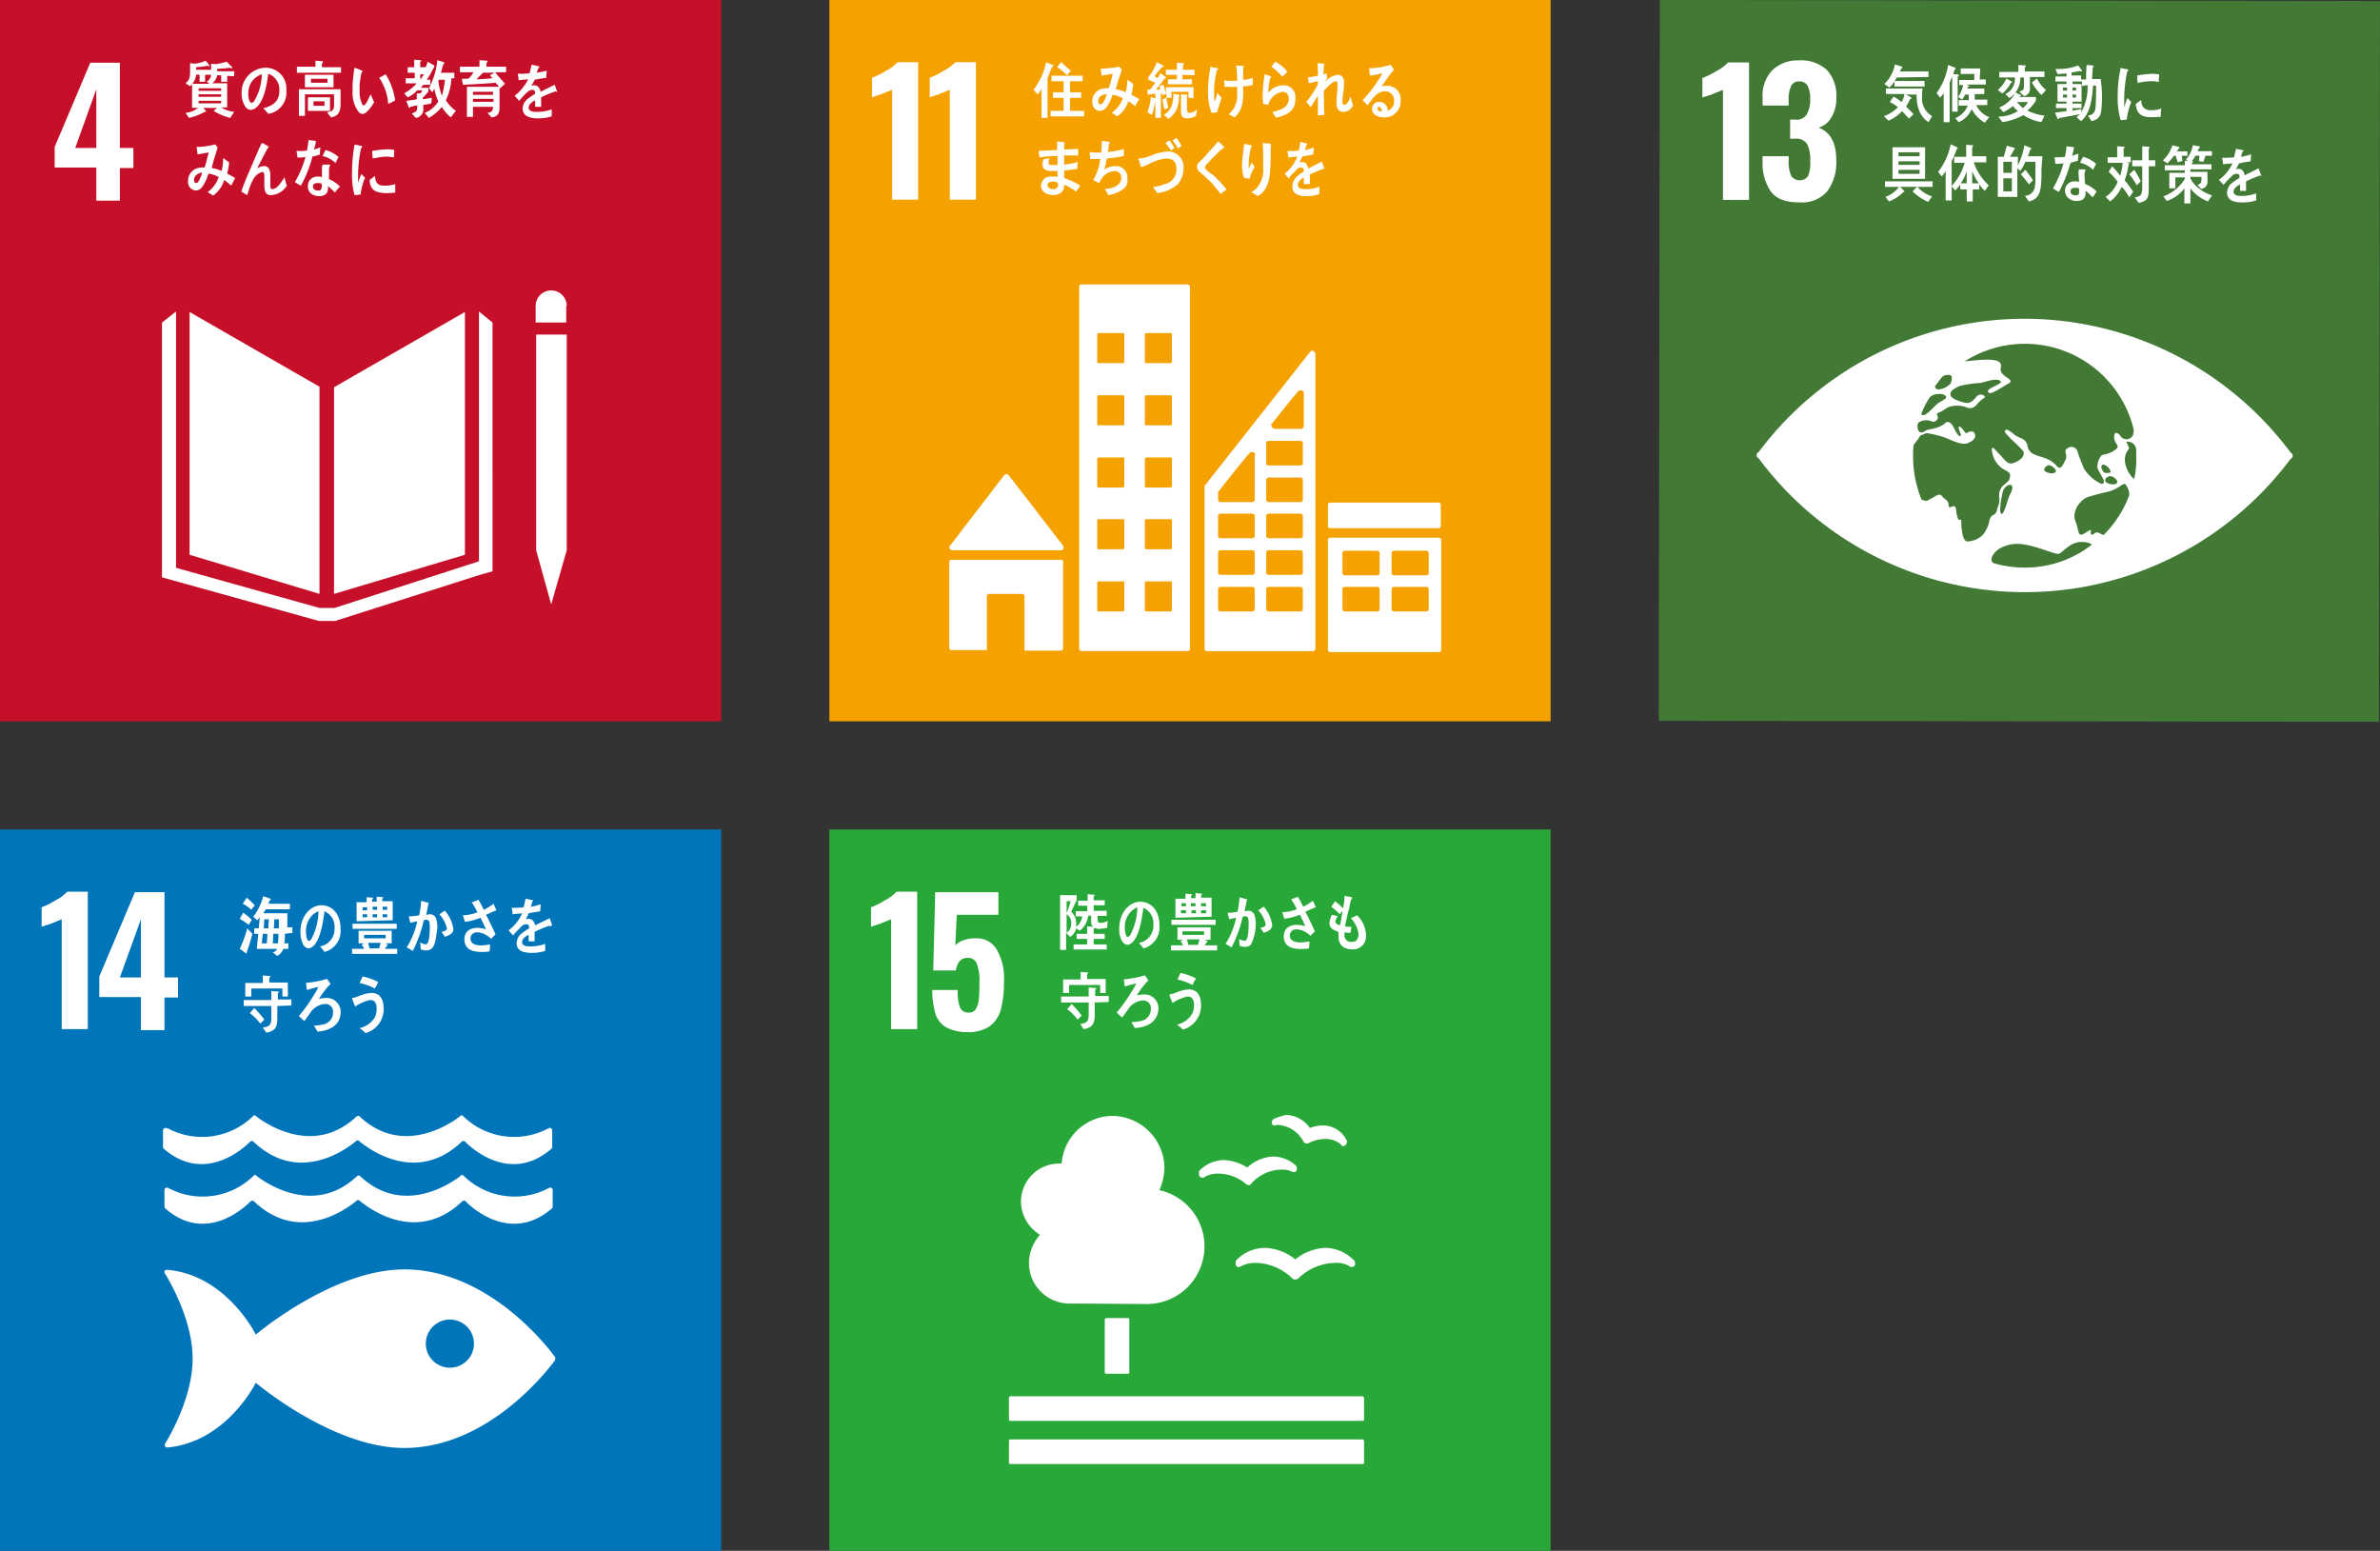
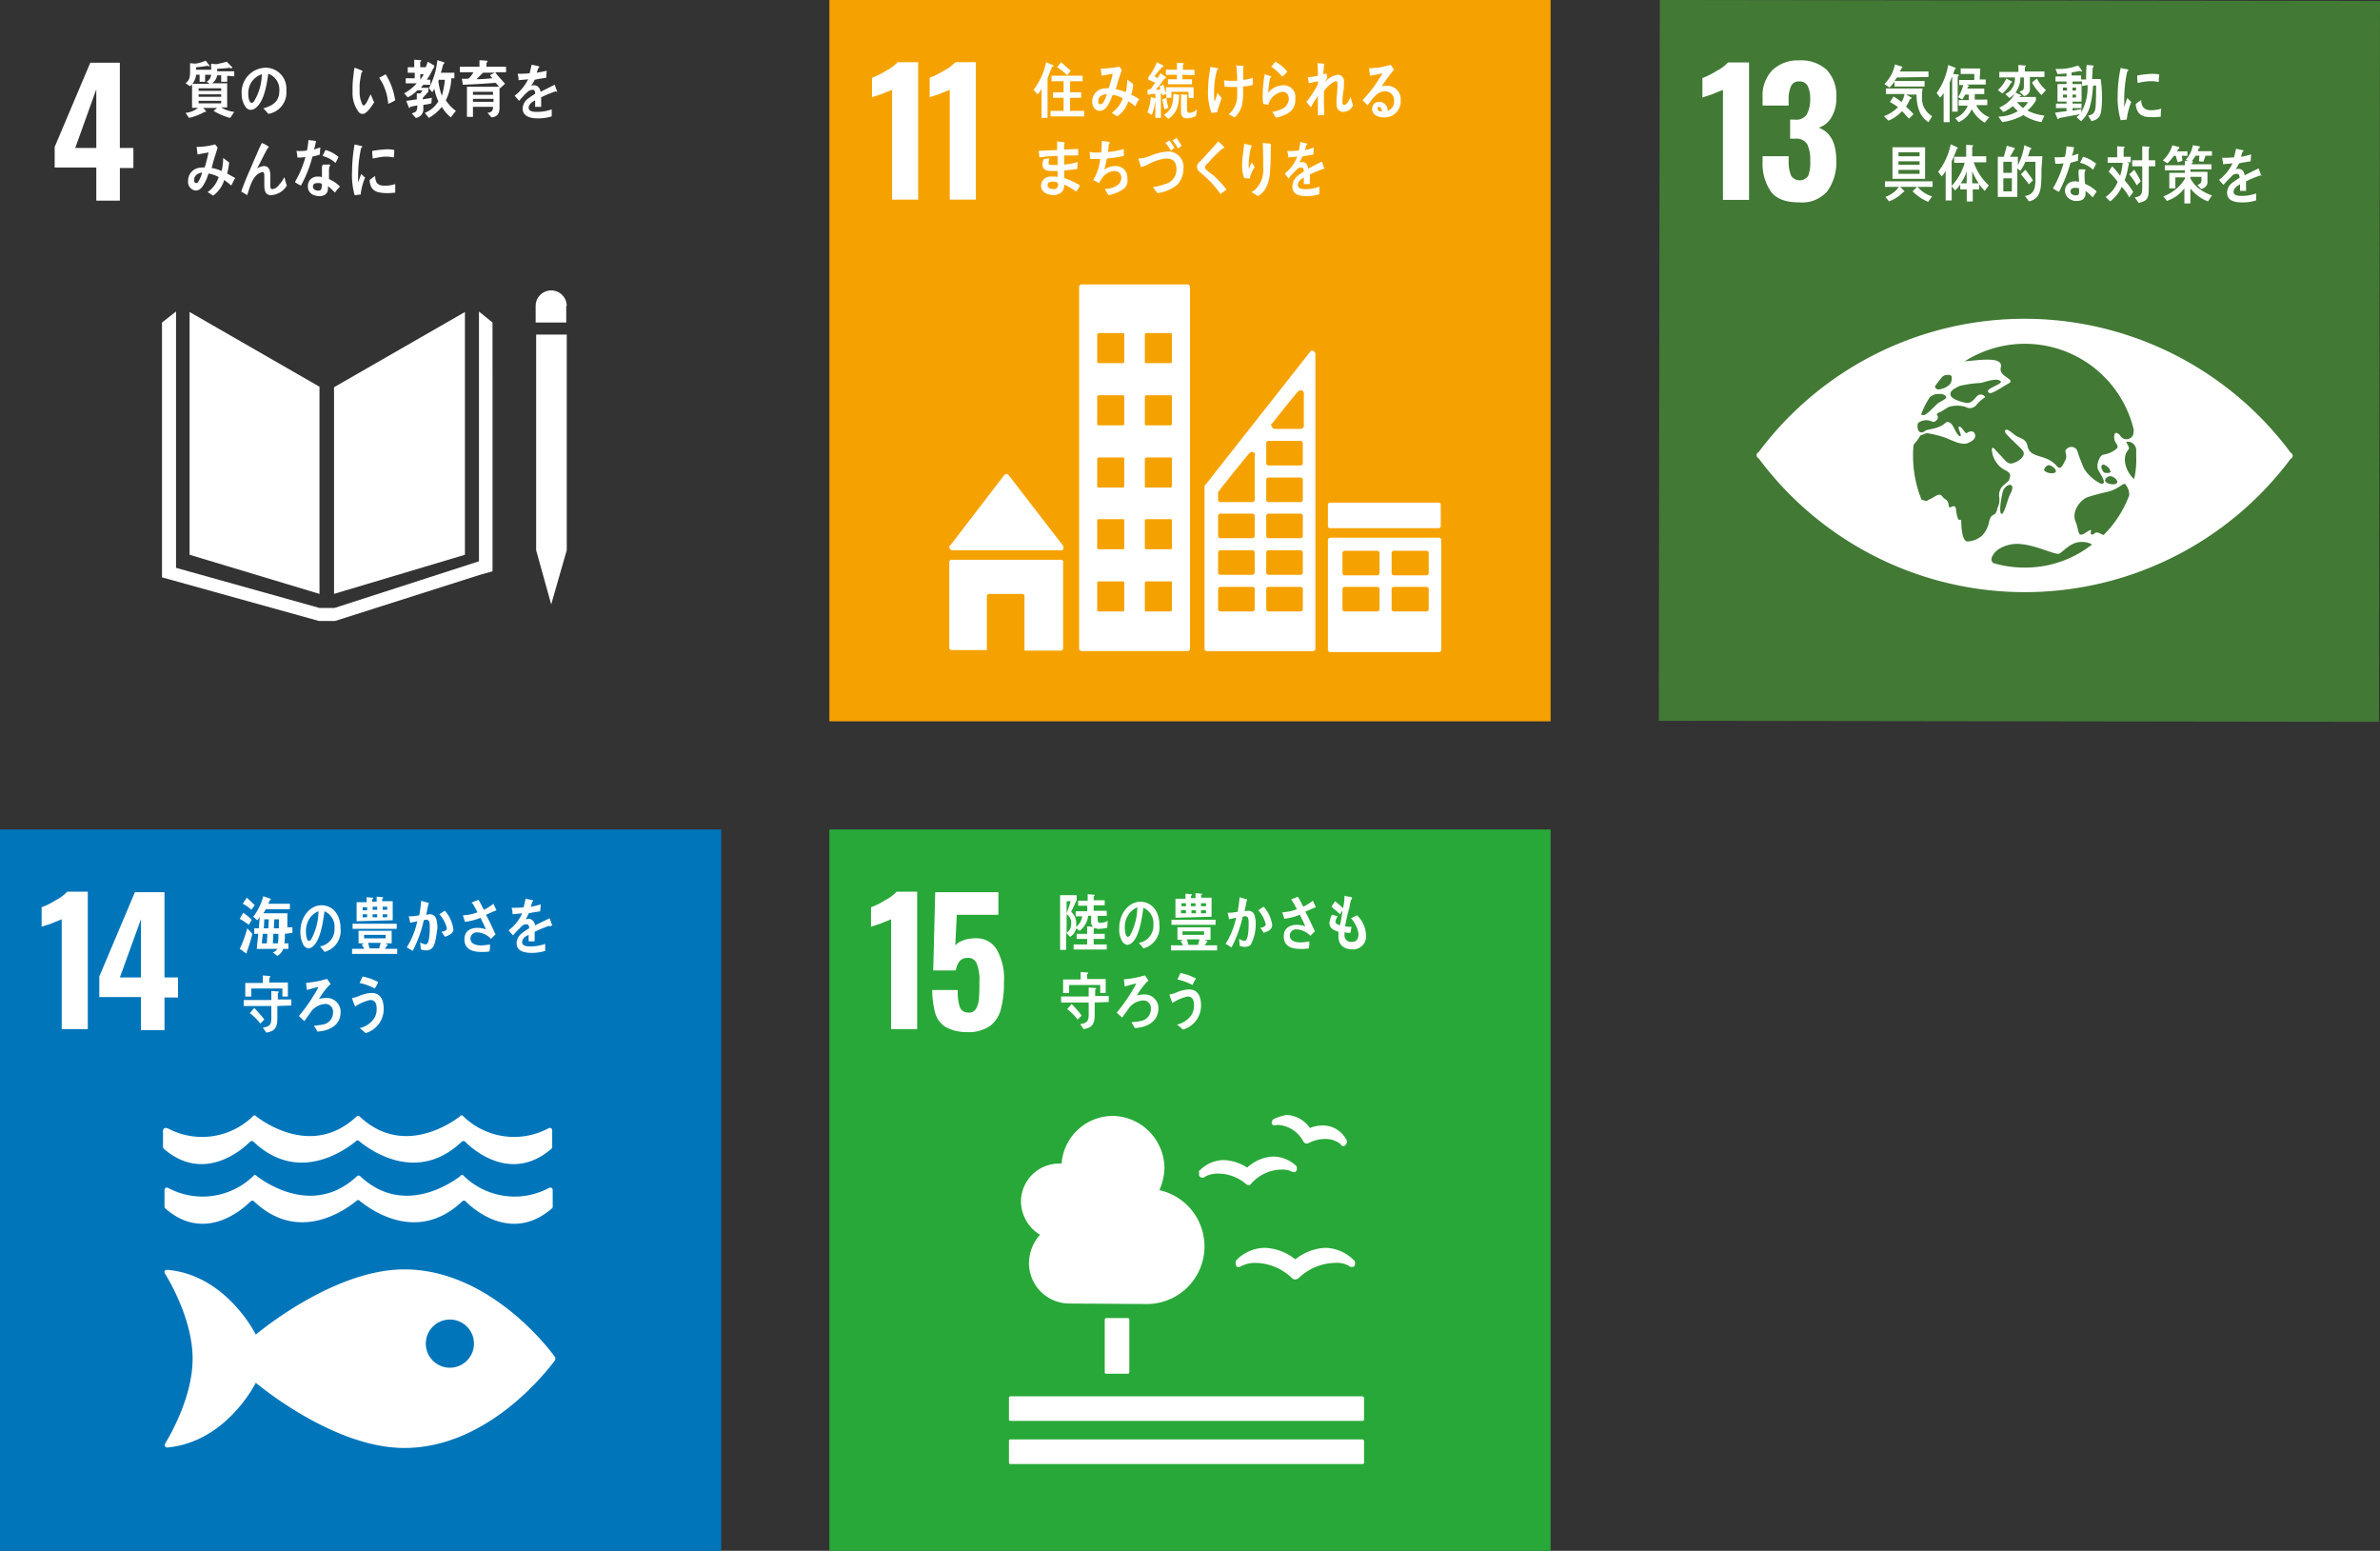
<svg xmlns="http://www.w3.org/2000/svg" width="330" height="215" viewBox="0 0 330 215">
  <rect x="0" y="0" width="330" height="215" fill="#333333" stroke="none" />
  <g id="グループ_511" data-name="グループ 511" transform="translate(-720 -2237)">
    <g id="グループ_405" data-name="グループ 405" transform="translate(-2289.193 724.807)">
      <g id="グループ_37" data-name="グループ 37" transform="translate(3009.193 1512.193)">
-         <rect id="長方形_34" data-name="長方形 34" width="100" height="100" fill="#c60f28" />
        <path id="パス_138" data-name="パス 138" d="M500.272,124.134H494.5v-2.851l4.937-11.683h4.1v11.822h1.878V124.2H503.54v4.52h-3.268v-4.59Zm0-2.712v-8.136l-2.921,8.136Z" transform="translate(-486.92 -100.907)" fill="#fff" />
        <g id="グループ_35" data-name="グループ 35" transform="translate(22.462 40.264)">
          <path id="パス_139" data-name="パス 139" d="M539.411,169.662,521.4,159.3v33.658l18.011,5.424Z" transform="translate(-517.575 -156.31)" fill="#fff" />
          <path id="パス_140" data-name="パス 140" d="M550.2,169.731v28.651l18.15-5.424V159.3Z" transform="translate(-526.347 -156.31)" fill="#fff" />
          <path id="パス_141" data-name="パス 141" d="M590.987,193.7H590.5l2.086,7.51,2.156-7.51h0V163.8H590.5v29.9Z" transform="translate(-538.622 -157.68)" fill="#fff" />
          <path id="パス_142" data-name="パス 142" d="M561.728,160.73l-1.878-1.53v34.631L539.822,200.3h-2.086l-19.889-5.563V159.2l-1.947,1.53v35.327l21.766,6.05h2.225l20.1-6.4,1.739-.487Z" transform="translate(-515.9 -156.279)" fill="#fff" />
          <path id="パス_143" data-name="パス 143" d="M594.712,157.156a2.156,2.156,0,1,0-4.312,0v2.295h4.242v-2.295Z" transform="translate(-538.592 -155)" fill="#fff" />
        </g>
        <g id="グループ_36" data-name="グループ 36" transform="translate(25.73 8.275)">
          <path id="パス_144" data-name="パス 144" d="M523.312,111.217v.9h-.765v-.974h-.487a2.413,2.413,0,0,1-.834,1.6l-.626-.417c.626-.487.626-.974.626-1.808v-.974l.7.07a5.059,5.059,0,0,0,1.46-.417l.556.7c0,.07-.07.07-.139.07s-.139,0-.139-.07a12.589,12.589,0,0,1-1.6.209v.348H524.7v.7h-1.391Zm3.06.07v.835h-.834v-.9h-.556a1.721,1.721,0,0,1-.7,1.113h2.086v3.338h-.834a4.326,4.326,0,0,0,1.808.626l-.556.834a8.452,8.452,0,0,1-2.295-.974c.139-.139.348-.278.487-.417h-1.947a2.6,2.6,0,0,1,.417.487c0,.07-.07.07-.139.07h-.07a8.149,8.149,0,0,1-2.156.834l-.487-.7a3.191,3.191,0,0,0,1.738-.7H521.5V112.4h2.434c-.139-.07-.278-.209-.417-.278a1.271,1.271,0,0,0,.626-1.252v-1.252l.7.07a14.552,14.552,0,0,0,1.46-.348l.7.7a.243.243,0,0,1,.07.139c0,.07-.07.07-.139.07a.255.255,0,0,1-.209-.07,14.64,14.64,0,0,1-1.739.139v.348h2.364v.7l-.974-.07Zm-.834,1.739h-3.129v.348h3.129Zm0,.834h-3.129v.348h3.129Zm0,.9h-3.129v.348h3.129Z" transform="translate(-520.6 -109.061)" fill="#fff" />
          <path id="パス_145" data-name="パス 145" d="M535.486,117a6.92,6.92,0,0,0-.7-.765c1.182-.348,2.225-.834,2.225-2.434a2.315,2.315,0,0,0-1.53-2.364c-.209,1.46-.556,3.825-1.739,4.729a1.235,1.235,0,0,1-.7.278.943.943,0,0,1-.765-.487,3.139,3.139,0,0,1-.487-1.739,3.4,3.4,0,0,1,3.268-3.616,2.87,2.87,0,0,1,2.921,3.129,2.986,2.986,0,0,1-2.5,3.268Zm-2.573-3.964a3.248,3.248,0,0,0-.209,1.182c0,.348.07,1.252.487,1.252a.462.462,0,0,0,.348-.278,7.339,7.339,0,0,0,1.043-3.686,2.766,2.766,0,0,0-1.669,1.53Z" transform="translate(-524.011 -109.487)" fill="#fff" />
-           <path id="パス_146" data-name="パス 146" d="M542.8,110.8v-.765h2.573V109.2l.9.07c.07,0,.139,0,.139.139a.15.15,0,0,1-.139.139v.556h2.643v.765H542.8Zm4.729,6.259-.556-.7c.487-.139.974-.139.974-.9v-1.6h-4.033v2.99h-.835v-3.686h5.772v2.295c-.07,1.043-.487,1.46-1.321,1.6Zm-3.616-4.172v-1.739h3.964v1.739Zm.417,3.268v-1.878h3.06v1.878Zm2.712-4.451h-2.295v.556h2.295Zm-.417,3.129h-1.53v.626h1.53Z" transform="translate(-527.362 -109.061)" fill="#fff" />
          <path id="パス_147" data-name="パス 147" d="M555.291,117a.633.633,0,0,1-.556-.278,4.337,4.337,0,0,1-.834-2.851,13.492,13.492,0,0,1,.139-2.364,4.783,4.783,0,0,1,.139-.9,6.531,6.531,0,0,1,1.043.417l.069.07a.149.149,0,0,1-.139.139,12.973,12.973,0,0,0-.278,1.739v1.113a3.857,3.857,0,0,0,.209,1.182c.069.139.139.556.348.556.348,0,.765-1.182.974-1.53l.487,1.113c-.417.626-1.043,1.6-1.6,1.6Zm3.547-1.391a7.28,7.28,0,0,0-1.252-3.616c.278-.139.556-.278.9-.487a9.442,9.442,0,0,1,1.321,3.616,6.362,6.362,0,0,1-.974.487Z" transform="translate(-530.743 -109.487)" fill="#fff" />
          <path id="パス_148" data-name="パス 148" d="M568.233,110.182a11.893,11.893,0,0,1-.9,1.6h.487v.7h-.974c-.139.139-.209.278-.348.417h1.043v.556c-.278.278-.487.556-.765.834v.209l1.252-.209-.07.765a6.263,6.263,0,0,1-1.113.209v.487a1.194,1.194,0,0,1-1.043,1.321l-.556-.626c.626-.209.765-.278.765-1.113-.348.07-.7.139-.974.209a.15.15,0,0,1-.139.139.068.068,0,0,1-.07-.07l-.348-.9,1.46-.209v-.835h.487a.887.887,0,0,0,.278-.417h-.7a4.327,4.327,0,0,1-1.321.974l-.487-.556a6.66,6.66,0,0,0,1.738-1.391h-1.53v-.7h1.252v-.765h-.974v-.765h.9V109l.9.07c.07,0,.07,0,.07.07a.15.15,0,0,1-.139.139v.765h1.043l-.487.487a9.282,9.282,0,0,0,.487-1.252l.835.487c.07,0,.07.07.07.139,0,.278-.139.278-.139.278Zm-1.808.835v.765a7.34,7.34,0,0,0,.487-.765ZM570.667,117a5.151,5.151,0,0,1-1.252-1.46,6.241,6.241,0,0,1-1.808,1.53l-.556-.7a3.78,3.78,0,0,0,1.878-1.6,7.258,7.258,0,0,1-.556-1.739c-.07.139-.209.348-.278.487l-.487-.556a10.2,10.2,0,0,0,1.182-3.894l.9.278c.069,0,.069.07.069.139s-.139.139-.139.139c-.139.417-.209.834-.348,1.182h1.878v.765h-.417a7.642,7.642,0,0,1-.765,3.06,5.586,5.586,0,0,0,1.391,1.46l-.7.9ZM569,111.782l-.07.209a9.495,9.495,0,0,0,.487,2.017,11.457,11.457,0,0,0,.417-2.225Z" transform="translate(-533.88 -109)" fill="#fff" />
          <path id="パス_149" data-name="パス 149" d="M580.237,110.839c.417.556.9,1.043,1.321,1.53l-.7.626a3.345,3.345,0,0,0-.626-.765c-1.53.139-3.06.209-4.52.278l-.139-.834h.765a.361.361,0,0,0,.278-.139,3.086,3.086,0,0,0,.556-.765H575.3V110h2.712v-.9l1.043.07c.069,0,.069.07.069.139s-.139.139-.139.139V110H581.7v.765h-1.46Zm-.556,6.189-.556-.626c.487-.07.765-.209.765-.834h-2.782v1.391h-.835v-4.172h4.52v2.921C580.794,116.61,580.376,116.958,579.681,117.028Zm-2.573-3.547v.417h2.782v-.417Zm2.851.974h-2.851v.417h2.851Zm-1.46-3.616-.9.9c.765,0,1.46-.07,2.225-.139a1.843,1.843,0,0,1-.348-.417c.209-.139.417-.209.626-.348h-1.6Z" transform="translate(-537.261 -109.03)" fill="#fff" />
          <path id="パス_150" data-name="パス 150" d="M592.041,113.755a.215.215,0,0,1-.139-.07,17.5,17.5,0,0,0-2.017.834v1.321h-.834v-.9c-.556.278-.9.626-.9,1.043,0,.348.348.556,1.043.556a6.071,6.071,0,0,0,2.156-.348v.974a6.464,6.464,0,0,1-1.878.278c-1.46,0-2.156-.487-2.156-1.391a1.8,1.8,0,0,1,.626-1.252,9.872,9.872,0,0,1,1.113-.765c0-.417-.139-.556-.348-.556a1.117,1.117,0,0,0-.765.348,4.122,4.122,0,0,0-.556.556c-.278.278-.417.487-.556.626-.139-.139-.348-.417-.626-.7a6.521,6.521,0,0,0,1.878-2.295c-.417.07-.834.07-1.321.139a3.522,3.522,0,0,0-.139-.9,11.316,11.316,0,0,0,1.669-.07c.07-.278.139-.626.278-1.182l.974.209c.07,0,.07.07.07.139s0,.07-.139.139a6.4,6.4,0,0,1-.209.626c.348-.07.834-.139,1.391-.278l-.07.974c-.417.07-.974.139-1.6.278a5.2,5.2,0,0,1-.487.834,1.033,1.033,0,0,1,.417-.07c.417,0,.765.278.9.9l1.947-.974.348.974c.07,0,0,.07-.07,0Z" transform="translate(-540.581 -109.305)" fill="#fff" />
          <path id="パス_151" data-name="パス 151" d="M527.081,131.6a9.363,9.363,0,0,0-.974-.765,4.111,4.111,0,0,1-1.53,2.156l-.765-.487a4.021,4.021,0,0,0,1.53-2.086,4.721,4.721,0,0,0-1.391-.487c-.139.278-.209.626-.348.9-.348.7-.7,1.46-1.46,1.46a1.194,1.194,0,0,1-1.043-1.321,1.815,1.815,0,0,1,1.391-1.808,3.965,3.965,0,0,1,.9-.07c.209-.556.417-1.53.556-2.086l-1.53.278-.139-1.043h.07a10.342,10.342,0,0,0,2.5-.348c.139.139.209.278.348.417-.139.556-.348,1.113-.487,1.6-.139.417-.209.834-.348,1.252a5.3,5.3,0,0,1,1.391.417,7.579,7.579,0,0,0,.209-1.808l.835.626a9.971,9.971,0,0,1-.278,1.53c.348.209.765.417,1.113.626-.209.348-.348.7-.556,1.043Zm-5.146-.765c0,.209.069.417.278.417a.361.361,0,0,0,.278-.139,4.445,4.445,0,0,0,.556-1.321c-.487.07-1.113.348-1.113,1.043Z" transform="translate(-520.752 -114.148)" fill="#fff" />
          <path id="パス_152" data-name="パス 152" d="M535.8,132.832c-.974,0-.9-1.043-.9-1.878v-.765c0-.209,0-.556-.278-.556a.255.255,0,0,0-.209.07c-1.113.348-1.53,2.017-1.878,3.129-.278-.139-.556-.348-.834-.487.278-.835.626-1.669.974-2.5.417-.9.765-1.808,1.182-2.712a14.9,14.9,0,0,1,.7-1.53,3.744,3.744,0,0,1,.9.487l.07.07a.15.15,0,0,1-.139.139c-.487.834-.9,1.739-1.391,2.643-.069.07-.069.139-.139.209a2.337,2.337,0,0,1,.974-.348c.7,0,.9.556.9,1.321v1.321c0,.209,0,.556.278.556a1.27,1.27,0,0,0,.9-.556,4.483,4.483,0,0,0,.765-1.113c.139.417.209.835.348,1.182a2.727,2.727,0,0,1-2.225,1.321Z" transform="translate(-523.981 -114.056)" fill="#fff" />
          <path id="パス_153" data-name="パス 153" d="M545.877,127.017a5.793,5.793,0,0,1-1.043.278,16.825,16.825,0,0,1-1.6,4.033,5.187,5.187,0,0,1-.834-.487,14.113,14.113,0,0,0,1.46-3.477,5.621,5.621,0,0,1-1.113.07,4.071,4.071,0,0,0-.139-.9h.417a5.264,5.264,0,0,0,1.043-.07,10.563,10.563,0,0,0,.209-1.46c.348.07.7.07,1.043.139a5.886,5.886,0,0,1-.278,1.182c.278-.07.556-.209.9-.278a5.289,5.289,0,0,0-.07.974Zm2.086,5.285a12.429,12.429,0,0,0-.974-.9v.278c0,.9-.626,1.113-1.252,1.113a2.471,2.471,0,0,1-.7-.139,1.24,1.24,0,0,1-.835-1.252,1.278,1.278,0,0,1,1.321-1.321,1.926,1.926,0,0,1,.626.07v-1.182a.749.749,0,0,1,.139-.556h.7c.07,0,.278-.07.278.07v.07a1.31,1.31,0,0,0-.139.556v1.321a4.606,4.606,0,0,1,1.53,1.043,3.689,3.689,0,0,0-.7.834Zm-1.878-1.252a1.356,1.356,0,0,0-.556-.07c-.278,0-.626.07-.626.487s.417.556.7.556.487-.07.487-.417a.762.762,0,0,0,0-.556Zm1.947-2.851a3.847,3.847,0,0,0-1.808-.974l.417-.834a4.58,4.58,0,0,1,1.808.974l-.417.834Z" transform="translate(-527.24 -113.873)" fill="#fff" />
          <path id="パス_154" data-name="パス 154" d="M554.982,132.854c-.278,0-.556.07-.834.07a10.483,10.483,0,0,1-.348-3.338,21.357,21.357,0,0,1,.348-3.686l.626.139a3.006,3.006,0,0,0,.348.07c.07,0,.07.07.07.139a.15.15,0,0,1-.139.139,17.9,17.9,0,0,0-.417,3.825v.974c.139-.417.278-.765.417-1.182.209.139.348.348.556.487a8.444,8.444,0,0,0-.626,2.364Zm4.8-.278a9.321,9.321,0,0,1-1.391.07c-1.043-.07-2.086-.209-2.156-1.808a5.306,5.306,0,0,1,.765-.556c0,.9.417,1.321,1.113,1.321a4.412,4.412,0,0,0,1.669-.209Zm-.209-4.868a4.814,4.814,0,0,0-1.739-.07c-.417.07-.765.139-1.182.209,0-.278-.07-.7-.07-1.043a13.681,13.681,0,0,1,1.669-.209,4.679,4.679,0,0,1,1.391.07A5.265,5.265,0,0,1,559.572,127.708Z" transform="translate(-530.712 -114.148)" fill="#fff" />
        </g>
      </g>
    </g>
    <g id="グループ_406" data-name="グループ 406" transform="translate(-2298.924 600.076)">
      <rect id="長方形_27" data-name="長方形 27" width="100" height="100" transform="translate(3133.924 1636.924)" fill="#f5a200" />
      <g id="グループ_4" data-name="グループ 4" transform="translate(3139.835 1645.547)">
        <path id="パス_12" data-name="パス 12" d="M656.082,274.525c-.139.07-.7.278-1.53.626-.7.209-1.043.348-1.252.417v-2.712a10.069,10.069,0,0,0,1.947-.974,5.544,5.544,0,0,0,1.6-1.182H659.7v19.054h-3.616V274.525Z" transform="translate(-653.3 -270.7)" fill="#fff" />
        <path id="パス_13" data-name="パス 13" d="M667.582,274.525c-.139.07-.7.278-1.53.626-.7.209-1.043.348-1.252.417v-2.712a10.067,10.067,0,0,0,1.947-.974,5.544,5.544,0,0,0,1.6-1.182H671.2v19.054h-3.616V274.525Z" transform="translate(-656.803 -270.7)" fill="#fff" />
      </g>
      <g id="グループ_12" data-name="グループ 12" transform="translate(3150.544 1676.354)">
        <g id="グループ_11" data-name="グループ 11" transform="translate(0 26.287)">
          <path id="パス_39" data-name="パス 39" d="M669.117,363.37h15.09a.329.329,0,0,0,.348-.348c0-.07-.069-.209-.069-.278h0l-7.51-9.736-.07-.07a.362.362,0,0,0-.278-.139c-.07,0-.139.07-.209.07l-.07.07-.069.07-7.371,9.6-.139.139a.255.255,0,0,0-.07.209c.07.209.209.417.417.417Z" transform="translate(-668.7 -352.8)" fill="#fff" />
          <path id="パス_40" data-name="パス 40" d="M684.208,369.9h-15.16a.329.329,0,0,0-.348.348V382.07a.328.328,0,0,0,.348.348h4.868v-7.441a.329.329,0,0,1,.348-.348h4.52a.328.328,0,0,1,.348.348v7.51h5.007a.329.329,0,0,0,.348-.348V370.317a.306.306,0,0,0-.278-.417Z" transform="translate(-668.7 -358.008)" fill="#fff" />
        </g>
        <path id="パス_41" data-name="パス 41" d="M759.569,365.5H744.548a.328.328,0,0,0-.348.348v15.16a.328.328,0,0,0,.348.348h15.021a.329.329,0,0,0,.348-.348v-15.16a.329.329,0,0,0-.348-.348m-8.206,9.875a.329.329,0,0,1-.348.348h-4.451a.329.329,0,0,1-.348-.348v-2.712a.329.329,0,0,1,.348-.348h4.451a.329.329,0,0,1,.348.348Zm0-5.007a.329.329,0,0,1-.348.348h-4.451a.329.329,0,0,1-.348-.348v-2.712a.329.329,0,0,1,.348-.348h4.451a.329.329,0,0,1,.348.348Zm6.815,5.007a.328.328,0,0,1-.348.348h-4.451a.329.329,0,0,1-.348-.348v-2.712a.329.329,0,0,1,.348-.348h4.451a.328.328,0,0,1,.348.348Zm0-5.007a.329.329,0,0,1-.348.348h-4.451a.329.329,0,0,1-.348-.348v-2.712a.329.329,0,0,1,.348-.348h4.451a.329.329,0,0,1,.348.348Z" transform="translate(-691.697 -330.382)" fill="#fff" />
        <path id="パス_42" data-name="パス 42" d="M709.621,315H694.948a.328.328,0,0,0-.348.348v50.139a.328.328,0,0,0,.348.348h14.673a.329.329,0,0,0,.348-.348V315.348a.373.373,0,0,0-.348-.348m-8.762,45.132a.222.222,0,0,1-.209.209h-3.338a.184.184,0,0,1-.209-.209v-3.755a.222.222,0,0,1,.209-.209h3.338a.184.184,0,0,1,.209.209Zm0-8.623a.184.184,0,0,1-.209.209h-3.338a.184.184,0,0,1-.209-.209v-3.755a.184.184,0,0,1,.209-.209h3.338a.184.184,0,0,1,.209.209Zm0-8.554a.222.222,0,0,1-.209.209h-3.338a.184.184,0,0,1-.209-.209V339.2a.222.222,0,0,1,.209-.209h3.338a.184.184,0,0,1,.209.209Zm0-8.623a.222.222,0,0,1-.209.209h-3.338a.184.184,0,0,1-.209-.209v-3.755a.222.222,0,0,1,.209-.209h3.338a.184.184,0,0,1,.209.209Zm0-8.623a.222.222,0,0,1-.209.209h-3.338a.184.184,0,0,1-.209-.209v-3.755a.222.222,0,0,1,.209-.209h3.338a.184.184,0,0,1,.209.209Zm6.606,34.423a.222.222,0,0,1-.209.209h-3.338a.184.184,0,0,1-.209-.209v-3.755a.222.222,0,0,1,.209-.209h3.338a.184.184,0,0,1,.209.209Zm0-8.623a.184.184,0,0,1-.209.209h-3.338a.184.184,0,0,1-.209-.209v-3.755a.184.184,0,0,1,.209-.209h3.338a.184.184,0,0,1,.209.209Zm0-8.554a.222.222,0,0,1-.209.209h-3.338a.184.184,0,0,1-.209-.209V339.2a.222.222,0,0,1,.209-.209h3.338a.184.184,0,0,1,.209.209Zm0-8.623a.222.222,0,0,1-.209.209h-3.338a.184.184,0,0,1-.209-.209v-3.755a.222.222,0,0,1,.209-.209h3.338a.184.184,0,0,1,.209.209Zm0-8.623a.222.222,0,0,1-.209.209h-3.338a.184.184,0,0,1-.209-.209v-3.755a.222.222,0,0,1,.209-.209h3.338a.184.184,0,0,1,.209.209Z" transform="translate(-676.589 -315)" fill="#fff" />
        <path id="パス_43" data-name="パス 43" d="M744.478,358.5h15.09a.3.3,0,0,1,.278.278v2.99a.3.3,0,0,1-.278.278h-15.09a.3.3,0,0,1-.278-.278v-2.99A.3.3,0,0,1,744.478,358.5Z" transform="translate(-691.697 -328.25)" fill="#fff" />
        <path id="パス_44" data-name="パス 44" d="M734.9,328.478a.462.462,0,0,0-.348-.278.256.256,0,0,0-.209.07h0l-.139.139L719.809,346.7l-.07.07a.361.361,0,0,0-.139.278v22.462a.329.329,0,0,0,.348.348h14.673a.329.329,0,0,0,.348-.348v-40.96a.068.068,0,0,0-.07-.07Zm-6.05,9.944.139-.139c.974-1.252,2.643-3.338,3.477-4.312l.139-.139a.531.531,0,0,1,.348-.139.441.441,0,0,1,.417.348v4.59a.449.449,0,0,1-.417.417h-3.616a.449.449,0,0,1-.417-.417c-.139-.069-.139-.209-.07-.209Zm-2.295,25.591a.329.329,0,0,1-.348.348h-4.381a.329.329,0,0,1-.348-.348V361.3a.329.329,0,0,1,.348-.348h4.381a.329.329,0,0,1,.348.348Zm0-5.077a.329.329,0,0,1-.348.348h-4.381a.329.329,0,0,1-.348-.348v-2.712a.329.329,0,0,1,.348-.348h4.381a.329.329,0,0,1,.348.348Zm0-5.076a.329.329,0,0,1-.348.348h-4.381a.329.329,0,0,1-.348-.348v-2.712a.329.329,0,0,1,.348-.348h4.381a.329.329,0,0,1,.348.348Zm0-11.057v6.05a.329.329,0,0,1-.348.348h-4.381a.329.329,0,0,1-.348-.348v-1.043a.068.068,0,0,1,.07-.07c.556-.765,3.06-3.894,4.172-5.216l.139-.139a.531.531,0,0,1,.348-.139.441.441,0,0,1,.417.348l-.07.209Zm6.676,21.21a.328.328,0,0,1-.348.348H728.5a.328.328,0,0,1-.348-.348V361.3a.328.328,0,0,1,.348-.348h4.381a.328.328,0,0,1,.348.348Zm0-5.077a.328.328,0,0,1-.348.348H728.5a.328.328,0,0,1-.348-.348v-2.712a.329.329,0,0,1,.348-.348h4.381a.328.328,0,0,1,.348.348Zm0-5.076a.328.328,0,0,1-.348.348H728.5a.329.329,0,0,1-.348-.348v-2.712a.329.329,0,0,1,.348-.348h4.381a.328.328,0,0,1,.348.348Zm0-5.007a.328.328,0,0,1-.348.348H728.5a.329.329,0,0,1-.348-.348v-2.712a.329.329,0,0,1,.348-.348h4.381a.328.328,0,0,1,.348.348Zm0-5.077a.328.328,0,0,1-.348.348H728.5a.329.329,0,0,1-.348-.348v-2.712a.329.329,0,0,1,.348-.348h4.381a.328.328,0,0,1,.348.348Z" transform="translate(-684.204 -319.021)" fill="#fff" />
      </g>
      <g id="グループ_45" data-name="グループ 45" transform="translate(3162.227 1645.478)">
        <path id="パス_238" data-name="パス 238" d="M688.073,271.326c-.209.556-.417,1.043-.626,1.6v5.494h-.834v-4.033a3.088,3.088,0,0,1-.556.765l-.556-.626a9.167,9.167,0,0,0,1.738-3.825l.974.417.07.07c0,.139-.139.139-.209.139Zm-.209,6.885v-.765h1.808v-1.808h-1.46v-.765h1.46v-1.53H688v-.765h4.312v.765h-1.739v1.53h1.53v.765h-1.53v1.808h1.947v.765Zm2.295-5.7a7.511,7.511,0,0,0-1.391-1.113l.556-.7c.209.209.487.417.7.626s.417.348.626.556l-.487.626Z" transform="translate(-685.5 -270.63)" fill="#fff" />
        <path id="パス_239" data-name="パス 239" d="M703.181,277.094a8.431,8.431,0,0,0-.974-.7,3.932,3.932,0,0,1-1.53,2.086l-.765-.487a4.13,4.13,0,0,0,1.53-2.017,4.72,4.72,0,0,0-1.391-.487c-.139.278-.209.556-.348.834-.348.7-.7,1.391-1.46,1.391-.626,0-1.043-.556-1.043-1.321a1.794,1.794,0,0,1,1.391-1.739,3.964,3.964,0,0,1,.9-.07,17.072,17.072,0,0,0,.556-2.017l-1.53.278-.139-.974h.07a15.323,15.323,0,0,0,2.5-.278c.139.139.209.278.348.417-.139.556-.348,1.043-.487,1.53-.139.417-.209.765-.348,1.182a5.3,5.3,0,0,1,1.391.417,7.008,7.008,0,0,0,.209-1.739,6.528,6.528,0,0,1,.835.626,9.062,9.062,0,0,1-.278,1.46,8.97,8.97,0,0,1,1.113.626,3.487,3.487,0,0,0-.556.974Zm-5.146-.7c0,.209.069.417.278.417.139,0,.209-.07.348-.139a4.054,4.054,0,0,0,.556-1.252c-.556,0-1.182.278-1.182.974Z" transform="translate(-689.064 -270.905)" fill="#fff" />
        <path id="パス_240" data-name="パス 240" d="M709.313,275.985a9.491,9.491,0,0,1-.487,2.017l-.626-.348a8.037,8.037,0,0,0,.487-2.156l.7.278.07.07-.139.139Zm4.59-.348V274.8h-2.364v.835h-.7v-.556l-.556.209c0-.07-.07-.209-.07-.278h-.139v3.408h-.765v-3.338a5.368,5.368,0,0,0-1.043.139l-.069-.7a.627.627,0,0,0,.348-.07c.07,0,.139-.07.209-.139a7.287,7.287,0,0,1,.556-.765c-.348-.139-.626-.278-.974-.417v-.348a7.711,7.711,0,0,0,1.182-2.086l.765.417a.15.15,0,0,1,.139.139c0,.139-.139.139-.209.139l-1.043,1.252a1.454,1.454,0,0,1,.417.278,6.1,6.1,0,0,0,.417-.7l.7.487a.243.243,0,0,1,.07.139c0,.139-.139.139-.209.139-.348.487-.765,1.043-1.182,1.53a1.925,1.925,0,0,0,.626-.07c-.07-.139-.07-.278-.139-.417l.556-.209c.139.417.209.835.348,1.182v-.835H714.6v1.53l-.7-.07Zm-3.338,1.6a12.27,12.27,0,0,1-.278-1.391l.556-.209a8.194,8.194,0,0,0,.278,1.391l-.556.209Zm2.017-1.739a4.481,4.481,0,0,1-.209,1.391,3.069,3.069,0,0,1-1.252,1.669l-.626-.556c1.113-.7,1.252-1.53,1.321-2.921l.765.139c.07,0,.07,0,.07.07,0,.139-.07.139-.07.209Zm.487-3.06v.626h1.321v.7h-3.338v-.7H712.3v-.626h-1.53v-.7h1.53v-.974l.834.07c.07,0,.139,0,.139.07a.149.149,0,0,1-.139.139v.7h1.6v.765l-1.669-.07Zm1.878,5.7a2.6,2.6,0,0,1-1.252.348c-.556,0-.834-.278-.834-.974v-2.364l.765.07c.07,0,.139,0,.139.07s-.07.07-.07.139v1.739c0,.417.07.556.417.556a1.854,1.854,0,0,0,.974-.487l-.139.9Z" transform="translate(-692.414 -270.63)" fill="#fff" />
        <path id="パス_241" data-name="パス 241" d="M721.546,277.837c-.209,0-.487.07-.765.07a7.984,7.984,0,0,1-.487-3.129,17.4,17.4,0,0,1,.348-3.268,2.058,2.058,0,0,0,.7.139c.07,0,.209.07.278.07s.069,0,.069.07a.15.15,0,0,1-.139.139,11.448,11.448,0,0,0-.417,3.408,5.26,5.26,0,0,0,.07,1.043l.417-1.252a4.878,4.878,0,0,0,.556.7c-.209.7-.487,1.391-.626,2.017Zm3.616-3.616v1.113a9.418,9.418,0,0,1-.139,1.391,3.38,3.38,0,0,1-1.043,1.808,4.679,4.679,0,0,0-.834-.417,3.354,3.354,0,0,0,1.182-2.782V274.29a8.379,8.379,0,0,1-1.321,0h-.417c0-.278-.069-.626-.069-.9a4.59,4.59,0,0,0,.974.07h.834a8.877,8.877,0,0,0-.069-1.391,2.853,2.853,0,0,0-.07-.765,2.366,2.366,0,0,0,.7.07.418.418,0,0,1,.278.07c.07,0,.139,0,.07.07,0,.07-.07.07-.07.139v1.669a4.489,4.489,0,0,0,1.321-.278v.974a4.052,4.052,0,0,1-1.321.209Z" transform="translate(-696.094 -270.813)" fill="#fff" />
        <path id="パス_242" data-name="パス 242" d="M733.495,278.25a1.032,1.032,0,0,1-.487.07c-.07-.139-.487-.765-.487-.765h.07a4.049,4.049,0,0,0,1.113-.348,1.586,1.586,0,0,0,1.113-1.391c0-.7-.348-1.043-.9-1.043a2.449,2.449,0,0,0-1.947,1.808c-.209-.07-.487-.07-.7-.139a7.981,7.981,0,0,1-.07-1.321,17.94,17.94,0,0,1,.278-2.782l.834.278a.068.068,0,0,1,.07.069.15.15,0,0,1-.139.139,10.735,10.735,0,0,0-.278,2.086,2.7,2.7,0,0,1,2.156-1.043,1.6,1.6,0,0,1,1.6,1.808c.07,1.669-1.043,2.225-2.225,2.573Zm.417-5.563a7.118,7.118,0,0,0-1.53-1.391,6.077,6.077,0,0,0,.556-.7,5.25,5.25,0,0,1,1.669,1.391,6.545,6.545,0,0,1-.7.7Z" transform="translate(-699.42 -270.6)" fill="#fff" />
        <path id="パス_243" data-name="パス 243" d="M745.046,277.646c-.7,0-.974-.487-.974-1.252s.139-1.53.139-2.295v-.348c0-.139,0-.348-.209-.348-.417,0-1.46.974-1.669,1.391,0,1.113,0,2.225.069,3.268l-.9.07V275.42c-.348.556-.7,1.043-.974,1.6-.209-.278-.417-.487-.626-.765a13.336,13.336,0,0,0,1.6-2.434V273.4c-.417.07-.834.209-1.252.278-.07-.278-.07-.556-.139-.835a9.6,9.6,0,0,0,1.391-.209,14,14,0,0,0-.069-1.739c.209,0,.765.07.9.07.07,0,.07.07.07.139s0,.07-.07.07c0,.417-.07.835-.07,1.252a.988.988,0,0,0,.417-.139c.07.209.07.417.139.7a1.514,1.514,0,0,0-.348.556h0a2.725,2.725,0,0,1,1.878-1.043.874.874,0,0,1,.765.974,8.869,8.869,0,0,1-.07,1.321,8.556,8.556,0,0,0-.139,1.391h0c0,.209,0,.487.209.487.487,0,.765-.765.9-1.113.139.417.209.765.348,1.182a1.426,1.426,0,0,1-1.321.9Z" transform="translate(-702.07 -270.691)" fill="#fff" />
        <path id="パス_244" data-name="パス 244" d="M754.021,278.5c-.626,0-1.6-.278-1.6-1.182a.963.963,0,0,1,1.043-.974,1.172,1.172,0,0,1,1.113,1.252,1.321,1.321,0,0,0,.9-1.321,1.246,1.246,0,0,0-1.252-1.391c-1.113,0-1.739,1.043-2.434,1.947a6.556,6.556,0,0,0-.7-.7,18.779,18.779,0,0,0,2.782-3.755,15.369,15.369,0,0,1-1.739.348L752,271.687h.209c.348,0,.626-.07.974-.07a8.942,8.942,0,0,0,1.321-.278,1.768,1.768,0,0,0,.487-.139c.139.209.348.487.487.7l-.209.209c-.139.209-.348.417-.487.626l-1.043,1.46a2.143,2.143,0,0,1,.7-.07,1.843,1.843,0,0,1,1.947,2.017,2.219,2.219,0,0,1-2.365,2.364Zm-.626-1.46c-.139,0-.209.07-.209.278,0,.348.417.348.626.348-.07-.209-.139-.626-.417-.626Z" transform="translate(-705.481 -270.783)" fill="#fff" />
        <path id="パス_245" data-name="パス 245" d="M691.716,293.454a8.049,8.049,0,0,0-1.669-.974,1.253,1.253,0,0,1-.417,1.113,1.845,1.845,0,0,1-.974.348c-.7,0-1.808-.278-1.808-1.321a1.293,1.293,0,0,1,1.252-1.252h.556a1.184,1.184,0,0,1,.487.07V290.6h-.765c-.556,0-1.391-.07-1.321-.974a1.174,1.174,0,0,1,.209-.7l.765-.07a1.661,1.661,0,0,0-.139.626c0,.278.278.278.487.278h.765v-1.252a15.205,15.205,0,0,0-2.5.209c-.07-.278-.07-.626-.139-.9.835-.07,1.739-.07,2.573-.139V286.5c.209,0,.417.07.626.07a.627.627,0,0,1,.348.07.068.068,0,0,1,.069.07.243.243,0,0,1-.069.139v.765c.626,0,1.321-.07,1.947-.07v.9h-1.947V289.7a8.909,8.909,0,0,0,1.878-.348l-.07.974c-.626.07-1.182.139-1.808.209v1.043a9.26,9.26,0,0,1,2.225,1.043c-.209.278-.348.556-.556.834Zm-2.573-1.252a2.031,2.031,0,0,0-.626-.139c-.278,0-.765.07-.765.487s.487.556.765.556a.624.624,0,0,0,.7-.7.256.256,0,0,1-.07-.209Z" transform="translate(-685.805 -275.443)" fill="#fff" />
        <path id="パス_246" data-name="パス 246" d="M701.359,293.076a4.889,4.889,0,0,1-2.086.835,5.191,5.191,0,0,0-.487-.835c.835-.07,2.295-.348,2.295-1.6a.892.892,0,0,0-.974-.9,2.188,2.188,0,0,0-1.321.556,3.177,3.177,0,0,0-.765,1.113l-.835-.417a7.267,7.267,0,0,0,.974-2.921h-1.391c0-.348-.07-.626-.07-.974a5.263,5.263,0,0,0,1.043.07h.556a12.3,12.3,0,0,0,.07-1.6c.209,0,.417.07.7.07a.418.418,0,0,1,.278.07.139.139,0,1,1,0,.278,6.084,6.084,0,0,1-.139,1.113,11.457,11.457,0,0,0,2.225-.417v.974c-.765.139-1.6.278-2.364.348a12.113,12.113,0,0,1-.348,1.53,2.706,2.706,0,0,1,1.6-.487,1.574,1.574,0,0,1,1.6,1.739,1.481,1.481,0,0,1-.556,1.46Z" transform="translate(-688.911 -275.413)" fill="#fff" />
        <path id="パス_247" data-name="パス 247" d="M711.824,292.267a5.48,5.48,0,0,1-2.782,1.182l-.626-.835a6.524,6.524,0,0,0,1.669-.417,2.04,2.04,0,0,0,1.6-2.017c0-1.182-.556-1.53-1.46-1.53a6.662,6.662,0,0,0-2.5.835,4.022,4.022,0,0,1-.974.348,10.845,10.845,0,0,0-.348-1.113c0-.07.07-.07.139-.07a5.364,5.364,0,0,0,1.808-.487,7.481,7.481,0,0,1,2.156-.487,2.142,2.142,0,0,1,2.156,2.364,3.358,3.358,0,0,1-.834,2.225Zm-.9-4.729a9.956,9.956,0,0,0-.765-1.043l.556-.348a9.068,9.068,0,0,1,.7,1.043Zm.974-.278a6.3,6.3,0,0,0-.765-1.113l.556-.348a6.012,6.012,0,0,1,.7,1.113Z" transform="translate(-691.866 -275.23)" fill="#fff" />
        <path id="パス_248" data-name="パス 248" d="M721.368,293.8a14.581,14.581,0,0,0-2.156-2.434c-.209-.209-.417-.348-.626-.556a.837.837,0,0,1-.348-.348.988.988,0,0,1-.139-.417.856.856,0,0,1,.348-.7c.348-.348.7-.7,1.043-1.113.487-.556,1.043-1.113,1.53-1.738a4.5,4.5,0,0,1,.626.556l.209.209v.07c0,.139-.139.139-.209.139-.487.417-.974.9-1.46,1.391-.209.209-.348.417-.556.626-.07.07-.209.139-.278.278a.531.531,0,0,0-.139.348.361.361,0,0,0,.139.278,5.249,5.249,0,0,0,.974.765,16.991,16.991,0,0,1,1.878,2.017,8.675,8.675,0,0,0-.835.626Z" transform="translate(-695.43 -275.443)" fill="#fff" />
        <path id="パス_249" data-name="パス 249" d="M728.135,291.737c-.278,0-.487-.07-.765-.07a4.735,4.735,0,0,1-.278-1.947c0-.9.209-1.878.278-2.782a3.06,3.06,0,0,1,.7.139.418.418,0,0,1,.278.07.068.068,0,0,1,.07.07c0,.069-.07.069-.07.139A9.355,9.355,0,0,0,728,289.79v.556l.07-.07a8.18,8.18,0,0,1,.348-.765l.417.626a4.668,4.668,0,0,0-.7,1.6Zm2.921-4.451c0,.974,0,2.017-.07,3.06-.07,1.6-.417,3.129-1.738,3.825a4.681,4.681,0,0,0-.765-.487.068.068,0,0,1-.07-.07c0-.07,0-.07.07-.07a2.113,2.113,0,0,0,.487-.348,3.784,3.784,0,0,0,1.043-2.99c0-1.113,0-2.295-.069-3.408.209,0,.487.07.7.07a.521.521,0,0,1,.348.07c.07,0,.07,0,.07.07.07.209,0,.278,0,.278Z" transform="translate(-698.163 -275.534)" fill="#fff" />
        <path id="パス_250" data-name="パス 250" d="M741.163,290.355a.215.215,0,0,1-.139-.07c-.487.209-1.46.556-1.947.835v1.321h-.834v-.9q-.834.417-.835,1.043c0,.348.348.556.974.556a5.143,5.143,0,0,0,2.017-.348v1.043a5.622,5.622,0,0,1-1.739.278c-1.391,0-2.017-.417-2.017-1.391a2.017,2.017,0,0,1,.556-1.252,5.043,5.043,0,0,1,1.043-.765c0-.417-.139-.556-.348-.556a.77.77,0,0,0-.7.348l-.556.556a2.526,2.526,0,0,0-.487.626,7.981,7.981,0,0,1-.556-.7,5.4,5.4,0,0,0,1.739-2.364c-.348.07-.765.07-1.252.139a3.524,3.524,0,0,0-.139-.9,10.791,10.791,0,0,0,1.6-.07,9.646,9.646,0,0,0,.209-1.182l.9.209a.068.068,0,0,1,.07.07s0,.07-.139.139a2.266,2.266,0,0,1-.209.7,5.776,5.776,0,0,0,1.252-.348l-.07.974c-.348.07-.9.139-1.53.278a4.675,4.675,0,0,1-.417.835.882.882,0,0,1,.417-.07c.417,0,.7.278.834.9.556-.278,1.182-.626,1.878-.974l.348.974c.139.07.07.07.07.07Z" transform="translate(-700.76 -275.473)" fill="#fff" />
      </g>
    </g>
    <g id="グループ_407" data-name="グループ 407" transform="translate(-1685.003 475.386)">
      <g id="グループ_51" data-name="グループ 51" transform="translate(2635.003 1761.614)">
        <rect id="長方形_37" data-name="長方形 37" width="99.93" height="99.86" transform="translate(0 99.93) rotate(-89.92)" fill="#427935" />
        <g id="グループ_49" data-name="グループ 49" transform="translate(6.047 8.382)">
          <path id="パス_264" data-name="パス 264" d="M11.482,435.725c-.139.07-.7.278-1.53.626-.626.209-1.113.348-1.252.417v-2.712a10.07,10.07,0,0,0,1.947-.974,5.544,5.544,0,0,0,1.6-1.182h2.921v19.054H11.551V435.725Z" transform="translate(-8.7 -431.622)" fill="#fff" />
          <path id="パス_265" data-name="パス 265" d="M21.882,449.72a6.841,6.841,0,0,1-1.182-4.242v-.7h3.616v.626a4.909,4.909,0,0,0,.348,2.086,1.429,1.429,0,0,0,2.364,0,5.14,5.14,0,0,0,.278-2.086,5,5,0,0,0-.417-2.295,1.771,1.771,0,0,0-1.669-.765h-.7v-2.643h.626a1.741,1.741,0,0,0,1.669-.7,4.29,4.29,0,0,0,.487-2.156,3.949,3.949,0,0,0-.348-1.808,1.218,1.218,0,0,0-1.182-.626,1.114,1.114,0,0,0-1.113.626,4.286,4.286,0,0,0-.348,1.878v.835H20.7v-1.043a5.121,5.121,0,0,1,1.321-3.825,5.093,5.093,0,0,1,3.755-1.391,5.229,5.229,0,0,1,3.825,1.321,5.121,5.121,0,0,1,1.321,3.825,5.012,5.012,0,0,1-.7,2.782,3.021,3.021,0,0,1-1.739,1.391c1.6.626,2.434,2.086,2.434,4.52a6.768,6.768,0,0,1-1.252,4.312,4.612,4.612,0,0,1-3.894,1.53c-1.808,0-3.06-.417-3.894-1.46Z" transform="translate(-12.355 -431.5)" fill="#fff" />
        </g>
        <path id="パス_266" data-name="パス 266" d="M93.561,501.567a45.984,45.984,0,0,0-73.782-.07.452.452,0,0,0,0,.835,45.985,45.985,0,0,0,73.782.07.452.452,0,0,0,0-.834m-49.3-9.249c.209-.278.834-1.113.974-1.252a.95.95,0,0,1,.765-.278c.209-.07.556.069.556.278a1.552,1.552,0,0,1-.209.974,2.651,2.651,0,0,1-1.669.765c-.348-.07-.487-.348-.417-.487m-.765,1.6a.068.068,0,0,1,.07-.07,1.622,1.622,0,0,1,1.252-.417c.417-.069.9.139.974.417s-.974.7-1.182.9c-.556.487-1.391,1.46-1.878,1.6a.883.883,0,0,1-.417-.069,10.727,10.727,0,0,1,1.182-2.364m8.275,17.107a4.105,4.105,0,0,1-.974,2.017,3.345,3.345,0,0,1-2.086.835c-.7-.07-.834-1.947-.834-2.921,0-.348-.487.626-.7-1.391-.139-1.321-.974.139-1.043-.7s-.487-.7-.9-1.252-.974.07-1.6.348-.348.417-1.182.139h-.07a15.9,15.9,0,0,1-1.182-6.05,10.766,10.766,0,0,1,.07-1.53c0-.07.07-.07.07-.139.834-.974.834-1.182.834-1.182l.9-.348a14.609,14.609,0,0,1,2.573.626c.9.348,2.295,1.113,3.129.765.626-.278,1.043-.556,1.043-1.043-.07-.626-.556-.765-1.182-.348-.209.139-.7-.974-1.043-.9s.487,1.321.139,1.321c-.348.069-.9-1.252-1.043-1.46s-.556-.765-1.043-.348c-.9.835-2.434.835-2.712,1.043-.9.7-1.182-.209-1.113-.765a.531.531,0,0,1,.139-.348,1.928,1.928,0,0,1,1.739-.209c.417.278.7-.07.834-.209a.519.519,0,0,0,0-.626c-.139-.209.209-.348.417-.417s.9-.556,1.182-.7a3.874,3.874,0,0,1,2.364,0,1.147,1.147,0,0,0,1.53-.348,5.662,5.662,0,0,1,1.113-.974c.209-.07-.556-.834-1.182-.07s-.974.835-1.252.835-2.086-.417-2.295-1.043.556-.974,1.252-1.321a16.366,16.366,0,0,1,2.921-.417c.9-.209,2.156-.7,2.712-.278.626.417-2.5,1.113-1.53,1.669.348.209,2.017-.974,2.573-1.252,1.321-.7-1.321-.9-.974-2.295.417-1.6-3.2-.974-5.007-.835a15.521,15.521,0,0,1,23.435,9.457c0,.348-.07.556-.07.7a1.006,1.006,0,0,1-1.808.139c-.139-.209-.834-.835-.834.209s1.043,1.182.07,1.808a3.618,3.618,0,0,1-1.6.626c-.487.139-.9,1.252-.765,1.878.139.556,1.53,2.225.487,2.156a5.712,5.712,0,0,1-2.364-2.086c-.348-.835-.7-1.669-.9-2.364a.878.878,0,0,0-1.46-.417c-.556.348.139.765-.209,1.53-.417.834-.7,1.53-1.252.834-1.53-1.739-3.686-.9-4.033-2.782-.209-1.043-1.113-.974-1.808-1.53-.765-.626-1.182-.9-1.321-.487-.139.348,2.364,2.364,2.573,2.851.278.765-.765,1.391-1.46,1.6-.765.209-1.043-.417-1.808-1.182s-1.043-1.321-1.113-.7a3.558,3.558,0,0,0,1.391,2.573c.626.417,1.321.556,1.113,1.252s0,.278-.7.974a1.837,1.837,0,0,0-.765,1.878c.07.974-.209,1.043-.348,1.808-.348.9-.7.209-1.043,1.391m16.69-6.189c.556-.069,1.321.7.974.974-.278.278-1.113.139-1.46-.139-.417-.348.209-.835.487-.835m-.7-.487c-.139-.07-.278-.209-.417-.626s.209-.626.487-.417a1.376,1.376,0,0,1,.765.9c0,.209-.626.209-.834.139m-6.815-.07c-.278.278-1.113.139-1.46-.139s.278-.835.487-.835c.487,0,1.252.7.974.974m-6.328,3.129c-.209.348-.834,2.921-1.182,2.642-.417-.278.139-2.99.278-3.268.556-1.113,1.878-1.043.9.626M56.7,517.492a15.164,15.164,0,0,1-4.381-.626.7.7,0,0,1-.209-.765c.487-1.252,1.947-1.739,3.06-1.878,2.5-.209,5.841,1.669,6.328,1.321.556-.278,1.6-1.669,3.129-1.6a2.613,2.613,0,0,1,1.391.348,14.963,14.963,0,0,1-9.318,3.2m10.918-4.52a2.522,2.522,0,0,1-.487-.209c-.834-.417-.765.278-1.182.139s.487-1.113-.765-.278-.9-.139-1.46-1.53.626-2.921,1.6-3.338a26.494,26.494,0,0,1,2.851-.765c1.878-.487,2.225-1.53,2.573-.9.07.139.139.209.209.348a2.128,2.128,0,0,1,.209,1.043,15.268,15.268,0,0,1-3.547,5.494m4.242-7.789c-.417-.139-2.156-2.5-.765-4.1.209-.278-.487-1.043-.278-1.043a1.192,1.192,0,0,1,1.321,1.113v.9a11.925,11.925,0,0,1-.278,3.129" transform="translate(-5.942 -438.805)" fill="#fff" />
        <g id="グループ_50" data-name="グループ 50" transform="translate(31.221 8.938)">
          <path id="パス_267" data-name="パス 267" d="M46.708,434.108c-.139.139-.209.348-.348.487h4.172v.765H46.36v-.7a4.033,4.033,0,0,1-.7.834l-.7-.487a5.161,5.161,0,0,0,1.46-2.712l.9.278a.15.15,0,0,1,.139.139c0,.07-.139.139-.139.139l-.209.417h3.964v.765l-4.381.07Zm4.381,6.189c-1.252-.765-1.669-2.225-1.669-3.825H47.96l.626.348a.15.15,0,0,1,.139.139c0,.07-.139.139-.209.139a7.6,7.6,0,0,1-.556,1.043A14.751,14.751,0,0,1,49,439.185l-.626.626c-.348-.348-.626-.7-.974-1.043a5.121,5.121,0,0,1-1.878,1.321l-.626-.626a4.925,4.925,0,0,0,1.947-1.252,9.741,9.741,0,0,0-1.113-.7c.139-.278.348-.487.487-.765a6.3,6.3,0,0,1,1.113.765,3.073,3.073,0,0,0,.417-1.113H45.178v-.765h5.076a5.621,5.621,0,0,0-.07,1.113,2.834,2.834,0,0,0,1.391,2.712l-.487.834Z" transform="translate(-44.9 -432.3)" fill="#fff" />
          <path id="パス_268" data-name="パス 268" d="M58.321,434v4.868h-.765V434c-.139.278-.209.556-.348.835v5.494h-.834v-4.033a3.823,3.823,0,0,1-.487.626l-.487-.626A9.253,9.253,0,0,0,57,432.4l.9.348a.139.139,0,0,1,0,.278l-.209.626.7.07a.068.068,0,0,1,.07.069c0,.209-.07.209-.139.209Zm3.755,6.4a4.711,4.711,0,0,1-1.808-1.878,3.528,3.528,0,0,1-1.808,1.808l-.487-.556a3.053,3.053,0,0,0,1.739-1.738H58.46v-.765h1.391V436.5h-.487a6.11,6.11,0,0,1-.417.7l-.556-.348a6.019,6.019,0,0,0,.7-1.669h-.556v-.7h2.086v-.835H58.738v-.765H61.45c0,.487-.07,1.043-.07,1.53h.834v.7H59.572l.278.139a.068.068,0,0,1,.07.07c0,.07-.07.07-.139.07l-.139.278h2.364v.765H60.685v.765h1.739v.765h-1.53a3.27,3.27,0,0,0,1.808,1.669l-.626.765Z" transform="translate(-48.098 -432.33)" fill="#fff" />
          <path id="パス_269" data-name="パス 269" d="M69.408,434.9a4.957,4.957,0,0,1-1.182,1.46l-.626-.487a4.572,4.572,0,0,0,1.182-1.6l.765.417.07.07A1,1,0,0,1,69.408,434.9Zm4.242,5.424a6.494,6.494,0,0,1-2.5-.974,8.522,8.522,0,0,1-2.921.974l-.556-.765a5.323,5.323,0,0,0,2.712-.765,6.559,6.559,0,0,1-.7-.7,5.291,5.291,0,0,1-1.321.834l-.556-.626a4.315,4.315,0,0,0,2.225-2.086l.765.348.07.07c0,.07-.07.07-.139.07l-.139.139h2.295v.487a5.7,5.7,0,0,1-1.182,1.391,7.122,7.122,0,0,0,2.364.7Zm-1.6-6.259v1.53a.972.972,0,0,1-.834,1.113l-.626-.626c.417-.139.626-.139.626-.7v-1.252h-.487a3.434,3.434,0,0,1-.9,2.364,3.826,3.826,0,0,1-.626.487l-.556-.556a3.882,3.882,0,0,0,.556-.348,2.379,2.379,0,0,0,.765-1.947H67.809v-.765h2.643V432.4l.9.07c.07,0,.139,0,.139.07a.15.15,0,0,1-.139.139v.626h2.712v.765Zm-1.808,3.477a9.444,9.444,0,0,0,.834.834,2.625,2.625,0,0,0,.7-.834Zm3.407-.974a8.193,8.193,0,0,1-1.321-1.739l.7-.556a4.748,4.748,0,0,0,1.252,1.6l-.626.7Z" transform="translate(-51.814 -432.331)" fill="#fff" />
          <path id="パス_270" data-name="パス 270" d="M85.467,438.172c-.07,1.182-.278,1.738-1.391,2.017l-.487-.765c.7-.139.974-.417,1.043-1.252.07-.974.07-1.947.07-2.921h-.417c-.139,1.808-.348,3.825-1.669,4.937l-.626-.556c.139-.139.348-.278.487-.417-.974.209-1.947.348-2.921.556a.15.15,0,0,1-.139.139.068.068,0,0,1-.07-.07L79,439.006c.556-.07,1.113-.139,1.6-.209v-.417h-1.46v-.626H80.6v-.278H79.348v-2.434H80.6v-.348H79.07V434H80.6v-.417c-.417,0-.834.07-1.252.07l-.278-.7h.7a7.579,7.579,0,0,0,2.434-.487,5.306,5.306,0,0,1,.556.765c0,.07-.07.07-.139.07s-.07,0-.139-.07c-.417.07-.765.139-1.182.209v.417h1.321v.556h.7a19.544,19.544,0,0,1,.07-2.017l.834.07a.139.139,0,0,1,0,.278c0,.556-.07,1.043-.07,1.6h1.182a18.076,18.076,0,0,1,.139,3.825Zm-4.8-2.643h-.556v.417h.556Zm0,.974h-.556v.417h.556Zm1.252-.974h-.487v.417h.487Zm0,.974h-.487v.417h.487Zm.834-1.182v-.626H81.434v.348h1.252v2.434H81.434v.278h1.252v.626H81.434v.348l1.252-.209-.07.487a7.086,7.086,0,0,0,.9-3.825l-.765.139Z" transform="translate(-55.287 -432.33)" fill="#fff" />
          <path id="パス_271" data-name="パス 271" d="M49.62,454.294a4.268,4.268,0,0,0,2.017,1.321l-.556.765a7.387,7.387,0,0,1-2.156-1.46l.626-.626H47.186a5.313,5.313,0,0,1,.626.626c0,.07-.139.07-.139.07a5.345,5.345,0,0,1-2.017,1.321l-.487-.626a4.045,4.045,0,0,0,1.878-1.391H45.1v-.765h6.606v.765Zm-3.477-1.113V448.8h4.52v4.381ZM49.9,449.5H46.978v.556H49.9Zm0,1.252H46.978v.487H49.9Zm0,1.182H46.978v.556H49.9Z" transform="translate(-44.961 -437.326)" fill="#fff" />
          <path id="パス_272" data-name="パス 272" d="M62.167,454.667a8.805,8.805,0,0,1-.765-.9v.7h-.9v1.669h-.834v-1.669h-.9v-.7a4.034,4.034,0,0,1-.7.835l-.487-.556v1.947h-.834v-4.1a3.088,3.088,0,0,1-.556.765l-.487-.626a9.167,9.167,0,0,0,1.739-3.825l.9.417a.243.243,0,0,1,.07.139c0,.07-.139.139-.139.139a16.984,16.984,0,0,1-.7,1.669v3.407a7.676,7.676,0,0,0,1.808-3.2h-1.46v-.834h1.669V448.27l.834.07c.07,0,.139,0,.139.07a.15.15,0,0,1-.139.139v1.321h1.947v.835H60.637a7.765,7.765,0,0,0,2.086,3.2l-.556.765Zm-3.338-1.043h.834v-1.669A6.251,6.251,0,0,1,58.829,453.624Zm1.6-1.669v1.669h.9A9.441,9.441,0,0,1,60.429,451.955Z" transform="translate(-48.19 -437.143)" fill="#fff" />
          <path id="パス_273" data-name="パス 273" d="M73.65,451.807v1.113c-.07,1.6-.139,2.921-1.739,3.268l-.556-.765a1.44,1.44,0,0,0,1.391-1.391,3.386,3.386,0,0,0,.07-.835v-2.5H71.425a7.244,7.244,0,0,1-.7,1.252l-.417-.348v3.964H67.6V450h.834c.139-.487.278-1.043.417-1.53l.974.278a.15.15,0,0,1,.139.139c0,.07-.139.139-.139.139a4.433,4.433,0,0,1-.556.974h1.113v1.182a9.329,9.329,0,0,0,.9-2.782l.834.348a.15.15,0,0,1,.139.139c0,.07-.07.07-.139.07-.139.348-.209.7-.348.974h2.017l-.139,1.878Zm-4.1-1.113H68.365v1.53h1.182Zm0,2.295H68.365V454.8h1.182Zm2.364.834c-.348-.487-.7-.9-1.113-1.391l.626-.626c.348.487.765.974,1.043,1.46l-.556.556Z" transform="translate(-51.814 -437.204)" fill="#fff" />
          <path id="パス_274" data-name="パス 274" d="M82.077,450.617c-.348.07-.7.209-1.043.278a20.311,20.311,0,0,1-1.6,4.033,5.19,5.19,0,0,1-.834-.487,14.116,14.116,0,0,0,1.46-3.477,5.62,5.62,0,0,1-1.113.07c-.07-.278-.07-.626-.139-.9h.417a5.265,5.265,0,0,0,1.043-.07,10.552,10.552,0,0,0,.209-1.46c.348.069.7.069,1.043.139a7.273,7.273,0,0,1-.278,1.182c.278-.07.556-.209.9-.278a4.927,4.927,0,0,0-.07.974Zm2.017,5.076a6,6,0,0,0-.974-.9v.278c0,.9-.556,1.113-1.252,1.113a1.253,1.253,0,0,1-.7-.139,1.386,1.386,0,0,1-.9-1.252,1.278,1.278,0,0,1,1.321-1.321,1.925,1.925,0,0,1,.626.07c0-.417-.07-.835-.07-1.182a1.356,1.356,0,0,1,.07-.556h.626c.07,0,.278,0,.278.07h0a1.31,1.31,0,0,0-.139.556,9.793,9.793,0,0,0,.07,1.391,4.895,4.895,0,0,1,1.6,1.043,8.68,8.68,0,0,1-.556.834Zm-1.878-1.252a1.356,1.356,0,0,0-.556-.07c-.278,0-.626.07-.626.487s.417.556.7.556.487-.07.487-.417c0-.139,0-.348,0-.556Zm1.947-2.573a3.847,3.847,0,0,0-1.808-.974l.417-.834a4.579,4.579,0,0,1,1.808.974l-.417.834Z" transform="translate(-55.165 -437.265)" fill="#fff" />
          <path id="パス_275" data-name="パス 275" d="M92.368,455.693a5.569,5.569,0,0,0-1.043-1.46,5.166,5.166,0,0,1-1.6,2.017l-.626-.626a4.567,4.567,0,0,0,1.669-2.086,8.088,8.088,0,0,0-1.252-1.391l.487-.765a10.17,10.17,0,0,1,1.113,1.321,9.163,9.163,0,0,0,.348-1.808H89.378v-.765H90.7V448.6l.9.07c.07,0,.139,0,.139.07a.15.15,0,0,1-.139.139v1.182h.974v.765h-.556c.07,0,.348.139.348.209a.068.068,0,0,1-.07.07,11.579,11.579,0,0,1-.556,2.225,13.577,13.577,0,0,1,1.182,1.6l-.556.765Zm1.043-1.669a7.446,7.446,0,0,0-1.043-1.53l.7-.626a11.888,11.888,0,0,1,.9,1.6l-.556.556Zm1.669-2.643v2.99c0,1.391-.139,1.808-1.391,2.086l-.556-.765c.974-.139,1.043-.487,1.043-1.6v-2.712H92.786v-.835h1.391V448.6l.9.07a.243.243,0,0,1,.139.07.15.15,0,0,1-.139.139v1.669h.9v.835Z" transform="translate(-58.363 -437.265)" fill="#fff" />
          <path id="パス_276" data-name="パス 276" d="M106.759,456.189a5.608,5.608,0,0,1-2.434-1.808v2.086h-.834V454.38a4.967,4.967,0,0,1-2.434,1.739l-.487-.626a5.94,5.94,0,0,0,2.99-2.434v-.209h-1.321v1.53H101.4v-2.156h2.156v-.348h-2.782v-.7h2.782v-.626l.487.07-.348-.209a4.215,4.215,0,0,0,.974-2.017l.765.139c.07,0,.209,0,.209.139a.15.15,0,0,1-.139.139.988.988,0,0,0-.139.417h1.947v.626h-.9c-.07.278-.209.556-.278.835l-.626-.07.07-.765h-.556a2.5,2.5,0,0,1-.487.7.139.139,0,0,1,0,.278v.209h2.712v.7h-2.921v.348h2.364v1.252a.981.981,0,0,1-.9,1.113l-.487-.556c.626-.209.556-.487.556-1.113h-1.53v.209a4.247,4.247,0,0,0,1.252,1.46,5.934,5.934,0,0,0,1.739.9l-.556.834Zm-3.616-6.328c0,.209.07.487.07.7l-.626.209a4.5,4.5,0,0,1-.278-.9h-.278a6.494,6.494,0,0,1-.9,1.043l-.626-.417a4.675,4.675,0,0,0,1.321-2.086l.834.209a.139.139,0,0,1,0,.278,1.52,1.52,0,0,1-.209.348h1.46v.626Z" transform="translate(-61.835 -437.204)" fill="#fff" />
          <path id="パス_277" data-name="パス 277" d="M117.611,452.855c-.07,0-.07,0-.139-.07a17.48,17.48,0,0,0-2.017.834v1.321h-.834v-.9c-.556.278-.9.626-.9,1.043,0,.348.348.556.974.556a5.838,5.838,0,0,0,2.156-.348v.974a6.149,6.149,0,0,1-1.878.278c-1.46,0-2.156-.417-2.156-1.391a1.8,1.8,0,0,1,.626-1.252,9.852,9.852,0,0,1,1.113-.765c0-.417-.139-.556-.348-.556a.886.886,0,0,0-.765.348l-.556.556c-.278.278-.417.487-.556.626a7.75,7.75,0,0,1-.626-.7,5.964,5.964,0,0,0,1.878-2.295c-.417.07-.834.07-1.321.139a3.523,3.523,0,0,0-.139-.9,11.313,11.313,0,0,0,1.669-.07c.07-.278.139-.626.278-1.182l.974.209a.068.068,0,0,1,.07.07l-.139.139a2.818,2.818,0,0,0-.209.7,8.018,8.018,0,0,0,1.391-.348l-.07.974c-.417.07-.974.139-1.6.278a5.187,5.187,0,0,1-.487.835,1.033,1.033,0,0,1,.417-.07c.417,0,.765.278.834.9l1.947-.974.348.974c.209.07.139.07.07.07Z" transform="translate(-65.247 -437.417)" fill="#fff" />
          <path id="パス_278" data-name="パス 278" d="M92.752,440.163c-.278,0-.556.07-.834.07a10.914,10.914,0,0,1-.417-3.408A17.9,17.9,0,0,1,91.917,433l.626.139a.756.756,0,0,1,.348.07c.07,0,.07.07.07.139a.15.15,0,0,1-.139.139,18.7,18.7,0,0,0-.417,3.964v.974l.417-1.252a4.2,4.2,0,0,1,.556.556,9.638,9.638,0,0,0-.626,2.434Zm4.729-.417a8.87,8.87,0,0,1-1.321.07c-1.043,0-2.017-.209-2.156-1.808a5.306,5.306,0,0,1,.765-.556c0,.9.417,1.321,1.113,1.391a4.412,4.412,0,0,0,1.669-.209,5.621,5.621,0,0,0-.07,1.113Zm-.278-4.8a4.813,4.813,0,0,0-1.739-.07,7.026,7.026,0,0,0-1.182.209,5.264,5.264,0,0,1-.07-1.043,13.677,13.677,0,0,1,1.669-.209,4.678,4.678,0,0,1,1.391.07,5.262,5.262,0,0,0-.07,1.043Z" transform="translate(-59.094 -432.513)" fill="#fff" />
        </g>
      </g>
    </g>
    <g id="グループ_408" data-name="グループ 408" transform="translate(-2039.731 590.345)">
      <rect id="長方形_28" data-name="長方形 28" width="100" height="100" transform="translate(2759.731 1761.655)" fill="#0075ba" />
      <g id="グループ_5" data-name="グループ 5" transform="translate(2765.503 1770.278)">
        <path id="パス_14" data-name="パス 14" d="M172.282,435.725c-.139.07-.7.278-1.53.626-.626.209-1.113.348-1.252.417v-2.712a10.073,10.073,0,0,0,1.947-.974,5.545,5.545,0,0,0,1.6-1.182H175.9v19.054h-3.616V435.725Z" transform="translate(-169.5 -431.9)" fill="#fff" />
        <path id="パス_15" data-name="パス 15" d="M186.772,446.534H181v-2.851L185.937,432h4.1v11.822h1.878V446.6H190.04v4.52h-3.268v-4.59Zm0-2.712v-8.067l-2.921,8.067Z" transform="translate(-173.003 -431.93)" fill="#fff" />
      </g>
      <g id="グループ_25" data-name="グループ 25" transform="translate(2782.332 1801.293)">
        <path id="パス_73" data-name="パス 73" d="M248.1,519.3c-1.252-1.739-9.458-12.1-20.862-12.1-9.944,0-20.584,9.04-20.584,9.04s-4.033-8.206-12.17-8.971h-.209a.28.28,0,0,0-.278.348.485.485,0,0,0,.139.278c1.043,1.739,3.755,6.746,3.755,11.683s-2.712,9.944-3.755,11.683l-.07.139a.243.243,0,0,1-.07.139.462.462,0,0,0,.278.348h.139c8.206-.765,12.239-8.971,12.239-8.971s10.64,9.04,20.584,9.04c11.474,0,19.611-10.431,20.862-12.1,0-.069.07-.069.07-.139v-.278c0-.069,0-.139-.07-.139m-14.534,1.53a3.338,3.338,0,1,1,3.338-3.338,3.339,3.339,0,0,1-3.338,3.338" transform="translate(-193.785 -485.851)" fill="#fff" />
        <path id="パス_74" data-name="パス 74" d="M205.891,492.086l.07-.07c.07,0,.139-.07.209-.07a.255.255,0,0,1,.209.07h0c6.259,5.98,12.8,1.113,14.186,0l.139-.139h.278l.139.139c1.391,1.113,7.928,5.98,14.186,0h0a.348.348,0,0,1,.417,0,.068.068,0,0,1,.07.07c1.182,1.182,6.467,5.7,11.961.9a.255.255,0,0,0,.07-.209v-2.295a.329.329,0,0,0-.348-.348h-.07c-.07,0-.07.07-.139.07a10.1,10.1,0,0,1-11.752-1.669l-.139-.139h-.209a.15.15,0,0,0-.139.139c-1.46,1.113-8,5.494-13.839.07l-.07-.07a.348.348,0,0,0-.417,0l-.07.07c-5.841,5.424-12.378,1.043-13.839-.07l-.139-.139h-.209l-.139.139a10.1,10.1,0,0,1-11.752,1.669.243.243,0,0,1-.139-.07h-.07a.329.329,0,0,0-.348.348v2.295c0,.07.07.139.07.209,5.424,4.8,10.64.278,11.822-.9" transform="translate(-193.791 -480.125)" fill="#fff" />
        <path id="パス_75" data-name="パス 75" d="M194.117,478.238h0a.389.389,0,0,0-.417.348v2.295a.7.7,0,0,0,.07.209c5.494,4.8,10.779.278,11.961-.9l.07-.07c.07,0,.139-.07.209-.07a.256.256,0,0,1,.209.07h0c6.259,5.981,12.8,1.113,14.186,0l.139-.139h.278l.139.139c1.391,1.113,7.928,5.981,14.186,0h0a.348.348,0,0,1,.417,0,.068.068,0,0,1,.07.07c1.182,1.182,6.467,5.7,11.961.9a.255.255,0,0,0,.07-.209v-2.295a.329.329,0,0,0-.348-.348h-.07c-.07,0-.07.07-.139.07a10.1,10.1,0,0,1-11.752-1.669l-.139-.139h-.209a.15.15,0,0,0-.139.139c-1.46,1.113-8,5.494-13.839.07l-.07-.07a.255.255,0,0,0-.209-.07c-.07,0-.139.07-.209.07l-.07.07c-5.841,5.424-12.378,1.043-13.839-.07l-.139-.139h-.209l-.139.139a10.1,10.1,0,0,1-11.752,1.669c-.139,0-.209-.07-.278-.07" transform="translate(-193.7 -476.5)" fill="#fff" />
      </g>
      <g id="グループ_52" data-name="グループ 52" transform="translate(2792.972 1770.904)">
        <path id="パス_279" data-name="パス 279" d="M210.252,436.764a13.046,13.046,0,0,0-1.252-.835l.487-.835a8,8,0,0,1,1.182.974l-.417.7Zm-.278,3.755v.139c0,.07,0,.07-.07.07s-.765-.556-.9-.626a17.247,17.247,0,0,0,1.043-2.851l.7.765a21.319,21.319,0,0,1-.765,2.5Zm.626-5.841a4.569,4.569,0,0,0-1.182-.835l.556-.835c.417.348.765.7,1.113,1.043l-.487.626Zm4.659,3.338a8.868,8.868,0,0,1-.07,1.321h.556v.765h-.7a1.918,1.918,0,0,1-.834.974l-.626-.487a1.045,1.045,0,0,0,.626-.487h-2.851l.209-2.086h-.556v-.765h.626l.139-1.53c-.139.139-.209.278-.348.417l-.556-.487a8.379,8.379,0,0,0,1.391-2.851l.974.348a.068.068,0,0,1,.07.07.15.15,0,0,1-.139.139c-.07.139-.139.348-.209.487h2.99v.765h-3.338a3.884,3.884,0,0,1-.348.556h3.338v1.947h.7v.765l-1.043.139Zm-3.06,0-.139,1.321h.7l.07-1.321Zm.209-2.017-.07,1.252h.626l.07-1.252Zm1.252,2.017-.07,1.321h.7a7.986,7.986,0,0,0,.07-1.321Zm.765-2.017H213.8l-.07,1.252h.7V436Z" transform="translate(-209 -432.8)" fill="#fff" />
        <path id="パス_280" data-name="パス 280" d="M224.438,441.067a7.4,7.4,0,0,0-.626-.765,2.4,2.4,0,0,0,2.017-2.5,2.334,2.334,0,0,0-1.391-2.364c-.209,1.53-.556,3.964-1.6,4.868a1.25,1.25,0,0,1-.626.278,1,1,0,0,1-.7-.487,3.85,3.85,0,0,1-.417-1.808c0-2.156,1.391-3.686,2.921-3.686,1.46,0,2.643,1.182,2.643,3.2a3,3,0,0,1-2.225,3.268Zm-2.364-4.033a3.248,3.248,0,0,0-.209,1.182c0,.348.07,1.321.417,1.321a.462.462,0,0,0,.348-.278,8.414,8.414,0,0,0,.974-3.825,2.678,2.678,0,0,0-1.53,1.6Z" transform="translate(-212.686 -433.348)" fill="#fff" />
        <path id="パス_281" data-name="パス 281" d="M231.4,440.828v-.7h1.669a1.514,1.514,0,0,0-.348-.556c.139-.07.209-.139.348-.209H232.3v-1.738h4.59v1.738h-.9l.278.139a.068.068,0,0,1,.07.07.15.15,0,0,1-.139.139,1.455,1.455,0,0,1-.278.417h1.739v.7Zm.07-3.477v-.7h6.12v.7Zm.556-1.043v-2.643h1.391v-.7l.765.07c.07,0,.139,0,.139.07a.15.15,0,0,1-.139.139v.348h.626v-.7l.765.07c.07,0,.139,0,.139.07a.15.15,0,0,1-.139.139v.348h1.46v2.643l-5.007.139Zm1.46-1.947h-.626v.417h.626Zm0,.974h-.626v.417h.626Zm2.573,2.851h-2.99v.487h2.99Zm-2.434,1.113c.07.278.139.556.209.765h1.321l.209-.765Zm1.252-5.007h-.626v.417h.626Zm0,1.043h-.626v.417h.626Zm1.391-1.043h-.626v.417h.626Zm0,1.043h-.626v.417h.626Z" transform="translate(-215.823 -432.83)" fill="#fff" />
        <path id="パス_282" data-name="パス 282" d="M245.777,440.306a1.214,1.214,0,0,1-.835.278,2.47,2.47,0,0,1-.7-.139c0-.348-.07-.7-.07-.974a1.711,1.711,0,0,0,.765.278c.556,0,.556-1.947.556-2.434,0-.348,0-.974-.417-.974a.882.882,0,0,0-.417.07,17.109,17.109,0,0,1-1.53,4.242c-.278-.139-.556-.348-.834-.487a10.989,10.989,0,0,0,1.46-3.616c-.348.07-.626.139-.974.209a9.069,9.069,0,0,0-.209-.9h.278a6.851,6.851,0,0,0,1.182-.139c.139-.7.209-1.391.278-2.017.209.07.417.139.7.209.07,0,.209.07.278.07s.07,0,.07.07-.07.07-.07.139c-.07.487-.209.974-.278,1.46.139,0,.278-.07.417-.07a.89.89,0,0,1,.974.7,4.064,4.064,0,0,1,.139,1.321c-.139.7-.209,2.225-.765,2.712Zm1.808-1.6a6.021,6.021,0,0,0-.487-.7c.209,0,.765-.139.765-.487a4.439,4.439,0,0,0-1.043-1.947c.278-.139.487-.348.765-.487a4.89,4.89,0,0,1,1.182,2.573c0,.626-.765.9-1.182,1.043Z" transform="translate(-219.143 -433.074)" fill="#fff" />
        <path id="パス_283" data-name="パス 283" d="M256.7,435.586c.487.9.9,1.808,1.321,2.712l-.626.626a2.835,2.835,0,0,0-1.878-.9.873.873,0,0,0-.974.835c0,.834.9.974,1.46.974a7.661,7.661,0,0,0,1.252-.139,4.59,4.59,0,0,1-.07.974,5.981,5.981,0,0,1-1.113.07c-.974,0-2.364-.209-2.364-1.738,0-1.252.974-1.6,1.808-1.6a3.532,3.532,0,0,1,1.182.209c-.139-.278-.278-.626-.417-.9-.139-.209-.209-.487-.348-.7a8.215,8.215,0,0,1-2.156.556c-.07-.278-.209-.626-.278-.9a6.512,6.512,0,0,0,2.017-.417,11.252,11.252,0,0,0-.7-1.252.07.07,0,1,1,0-.139c.278-.139.556-.209.834-.348.278.417.487.9.765,1.391a8.5,8.5,0,0,0,1.321-.835c.139.278.278.626.417.9-.556.209-.974.417-1.46.626Z" transform="translate(-222.554 -433.013)" fill="#fff" />
        <path id="パス_284" data-name="パス 284" d="M268.372,437.125a.215.215,0,0,1-.139-.07,17.492,17.492,0,0,0-2.017.834v1.321h-.835v-.9c-.626.278-.9.626-.9,1.043,0,.348.348.556,1.043.556a6.072,6.072,0,0,0,2.156-.348v.974a6.366,6.366,0,0,1-1.808.278c-1.46,0-2.156-.417-2.156-1.391a1.8,1.8,0,0,1,.626-1.252,9.859,9.859,0,0,1,1.113-.765c0-.417-.139-.556-.348-.556a.886.886,0,0,0-.765.348l-.556.556c-.278.278-.417.487-.556.626a7.755,7.755,0,0,1-.626-.7,5.7,5.7,0,0,0,1.878-2.364c-.417.07-.835.07-1.321.139a3.523,3.523,0,0,0-.139-.9,11.313,11.313,0,0,0,1.669-.07c.07-.278.139-.626.278-1.182l.974.209a.068.068,0,0,1,.07.07s0,.07-.139.139a2.267,2.267,0,0,1-.209.7,8.018,8.018,0,0,0,1.391-.348l-.07.974c-.417.07-.974.139-1.6.278a4.672,4.672,0,0,1-.417.835,1.033,1.033,0,0,1,.417-.07c.417,0,.765.278.9.9.556-.278,1.252-.626,2.017-.974l.348.974c-.209.07-.209.139-.278.139Z" transform="translate(-225.326 -432.952)" fill="#fff" />
        <path id="パス_285" data-name="パス 285" d="M214.459,452.842v1.669c0,1.321-.348,1.808-1.53,2.017l-.487-.7c.834-.139,1.182-.278,1.182-1.321v-1.669H209.8v-.835h3.825v-1.252l.9.07c.07,0,.139,0,.139.07a.15.15,0,0,1-.139.139v.9h1.878v.835l-1.947.069Zm.7-1.321v-1.113h-4.312v1.113h-.835v-1.878h2.434V448.6l.9.07c.07,0,.139,0,.139.07a.15.15,0,0,1-.139.139v.7h2.573v1.947Zm-3.06,3.755a7.266,7.266,0,0,0-1.46-1.46c.209-.209.417-.487.626-.7a15.287,15.287,0,0,1,1.391,1.6l-.556.556Z" transform="translate(-209.244 -437.612)" fill="#fff" />
        <path id="パス_286" data-name="パス 286" d="M223.373,456.6a6.114,6.114,0,0,0-.417-.7l-.07-.07a.068.068,0,0,0,.07-.07,6.085,6.085,0,0,0,1.113-.139,1.666,1.666,0,0,0,1.46-1.669,1.06,1.06,0,0,0-1.182-1.182,2.671,2.671,0,0,0-1.947,1.182c-.278.417-.556.765-.835,1.182a6.925,6.925,0,0,1-.765-.7,22.168,22.168,0,0,0,2.086-2.921,8.968,8.968,0,0,0,.626-1.113c-.209.07-.417.07-.556.139-.348.07-.7.209-1.043.278-.07-.348-.07-.7-.139-.974a14.858,14.858,0,0,0,2.434-.417c.139-.07.348-.07.487-.139.07.07.487.7.487.7a.15.15,0,0,1-.139.139,10.94,10.94,0,0,0-1.46,1.947,4.1,4.1,0,0,1,.974-.139,1.916,1.916,0,0,1,2.017,2.086c-.07,1.947-1.947,2.5-3.2,2.573Z" transform="translate(-212.594 -437.826)" fill="#fff" />
        <path id="パス_287" data-name="パス 287" d="M233.278,456.658a7.365,7.365,0,0,0-.834-.7,3.24,3.24,0,0,0,2.086-1.46,2.546,2.546,0,0,0,.278-1.252c0-.765-.278-1.182-.9-1.182a6.143,6.143,0,0,0-2.086.9,11.54,11.54,0,0,1-.417-1.113.068.068,0,0,1,.07-.07,4.5,4.5,0,0,0,.9-.278,4.9,4.9,0,0,1,1.739-.417c1.182,0,1.669.9,1.669,2.225a3.461,3.461,0,0,1-2.5,3.338Zm1.252-6.189a7.528,7.528,0,0,0-2.086-.765c.139-.278.278-.626.417-.9a7.973,7.973,0,0,1,2.156.765,3.747,3.747,0,0,1-.487.9Z" transform="translate(-215.823 -437.673)" fill="#fff" />
      </g>
    </g>
    <g id="グループ_409" data-name="グループ 409" transform="translate(-2049.462 590.345)">
      <rect id="長方形_29" data-name="長方形 29" width="100" height="100" transform="translate(2884.462 1761.655)" fill="#28a838" />
      <g id="グループ_6" data-name="グループ 6" transform="translate(2890.234 1770.278)">
        <path id="パス_16" data-name="パス 16" d="M333.482,435.725c-.139.07-.7.278-1.53.626-.7.209-1.043.348-1.252.417v-2.712a10.072,10.072,0,0,0,1.947-.974,5.546,5.546,0,0,0,1.6-1.182H337.1v19.054h-3.616V435.725Z" transform="translate(-330.7 -431.9)" fill="#fff" />
        <path id="パス_17" data-name="パス 17" d="M344.778,450.707a3.414,3.414,0,0,1-1.46-1.947,12.761,12.761,0,0,1-.417-3.2h3.547a6.558,6.558,0,0,0,.278,2.364,1.218,1.218,0,0,0,1.182.765,1.1,1.1,0,0,0,1.043-.487,3.288,3.288,0,0,0,.417-1.321,21.738,21.738,0,0,0,.07-2.364,6.146,6.146,0,0,0-.348-2.573,1.249,1.249,0,0,0-1.321-.835c-.834,0-1.391.556-1.6,1.739h-3.129L343.317,432h8.762v3.129h-5.772l-.209,4.242a2.784,2.784,0,0,1,1.113-.7,4.8,4.8,0,0,1,1.739-.278,3.192,3.192,0,0,1,2.921,1.6,7.982,7.982,0,0,1,.974,4.451,14,14,0,0,1-.417,3.755,4.278,4.278,0,0,1-1.53,2.364,5.307,5.307,0,0,1-3.2.835,6.038,6.038,0,0,1-2.921-.7Z" transform="translate(-334.416 -431.93)" fill="#fff" />
      </g>
      <g id="グループ_26" data-name="グループ 26" transform="translate(2909.358 1801.224)">
        <path id="パス_76" data-name="パス 76" d="M377.509,516.9h2.99a.184.184,0,0,1,.209.209v7.3a.184.184,0,0,1-.209.209h-2.99a.184.184,0,0,1-.209-.209v-7.3A.222.222,0,0,1,377.509,516.9Z" transform="translate(-364.018 -488.736)" fill="#fff" />
        <path id="パス_77" data-name="パス 77" d="M407.226,532.5H358.409a.222.222,0,0,0-.209.209v2.99a.184.184,0,0,0,.209.209h48.818a.184.184,0,0,0,.209-.209v-2.99a.314.314,0,0,0-.209-.209" transform="translate(-358.2 -493.487)" fill="#fff" />
        <path id="パス_78" data-name="パス 78" d="M407.226,541.1H358.409a.184.184,0,0,0-.209.209v2.99a.184.184,0,0,0,.209.209h48.818a.184.184,0,0,0,.209-.209v-2.99a.222.222,0,0,0-.209-.209" transform="translate(-358.2 -496.107)" fill="#fff" />
        <path id="パス_79" data-name="パス 79" d="M411.675,504.5a7.178,7.178,0,0,0-4.242-1.6,5.613,5.613,0,0,0-3.894,1.669.527.527,0,0,0-.139.278v.278a.531.531,0,0,0,.139.348.306.306,0,0,0,.348.07h.07c.07,0,.139-.07.278-.139a4.469,4.469,0,0,1,1.947-.417,7.475,7.475,0,0,1,5.007,2.086l.07.07a.511.511,0,0,0,.417.139.746.746,0,0,0,.417-.139l.07-.07a7.474,7.474,0,0,1,5.007-2.086,3.451,3.451,0,0,1,1.947.417.361.361,0,0,0,.278.139h.278a.381.381,0,0,0,.278-.417v-.209a.361.361,0,0,0-.139-.278,5.729,5.729,0,0,0-3.964-1.739,7.134,7.134,0,0,0-4.172,1.6" transform="translate(-371.967 -484.472)" fill="#fff" />
        <path id="パス_80" data-name="パス 80" d="M410.878,476.956c-.07.07-.209.139-.209.278l-.07.139a.521.521,0,0,0,.07.348.527.527,0,0,0,.278.139h.07a.255.255,0,0,0,.209-.07h.278a4.261,4.261,0,0,1,3.477,2.295h0a.694.694,0,0,0,.348.278h.139a.418.418,0,0,0,.278-.07h0a4.967,4.967,0,0,1,2.156-.556,3.345,3.345,0,0,1,2.225.7c.07.07.07.139.139.209a.243.243,0,0,1,.139.07h.139a.255.255,0,0,0,.209-.07.959.959,0,0,0,.209-.278l.07-.139v-.139a.255.255,0,0,0-.07-.209,3.666,3.666,0,0,0-3.338-2.017,4.719,4.719,0,0,0-1.739.348,4.156,4.156,0,0,0-3.268-1.808,8.408,8.408,0,0,0-1.739.556" transform="translate(-374.16 -476.4)" fill="#fff" />
        <path id="パス_81" data-name="パス 81" d="M396.069,486.995v.209a.382.382,0,0,0,.209.348.521.521,0,0,0,.348.07h.07c.07,0,.139-.07.209-.139a3.833,3.833,0,0,1,1.878-.417,6.031,6.031,0,0,1,3.825,1.46h0a.531.531,0,0,0,.348.139h0a.382.382,0,0,0,.348-.209h0a5.721,5.721,0,0,1,4.242-1.947,3.368,3.368,0,0,1,1.252.209c.07.07.139.07.278.139h.278a.47.47,0,0,0,.278-.417v-.209a.361.361,0,0,0-.139-.278,4.73,4.73,0,0,0-3.129-1.252,5.668,5.668,0,0,0-3.616,1.53,6.417,6.417,0,0,0-3.268-1.043,4.784,4.784,0,0,0-3.477,1.6c.139,0,.07.139.07.209" transform="translate(-369.713 -478.928)" fill="#fff" />
        <path id="パス_82" data-name="パス 82" d="M360.6,488.492a5.283,5.283,0,0,1,5.285-5.285h.348a7.131,7.131,0,0,1,7.093-6.606,7.289,7.289,0,0,1,7.163,7.163,7.911,7.911,0,0,1-.7,3.129,7.988,7.988,0,0,1-1.739,15.786c-.348,0-10.709-.069-10.709-.069h0a5.609,5.609,0,0,1-5.633-5.633,5.913,5.913,0,0,1,1.53-3.894,5.5,5.5,0,0,1-2.643-4.59Z" transform="translate(-358.931 -476.461)" fill="#fff" />
      </g>
      <path id="パス_288" data-name="パス 288" d="M383.538,440.367a7.378,7.378,0,0,0-.626-.765,2.4,2.4,0,0,0,2.017-2.5,2.334,2.334,0,0,0-1.391-2.364c-.209,1.53-.556,3.964-1.6,4.868a1.25,1.25,0,0,1-.626.278,1,1,0,0,1-.7-.487,3.17,3.17,0,0,1-.417-1.808c0-2.156,1.391-3.686,2.921-3.686,1.46,0,2.643,1.182,2.643,3.2a3,3,0,0,1-2.225,3.268Zm-2.364-4.1a3.248,3.248,0,0,0-.209,1.182c0,.348.07,1.321.417,1.321a.462.462,0,0,0,.348-.278,8.414,8.414,0,0,0,.974-3.825,2.885,2.885,0,0,0-1.53,1.6Z" transform="translate(2544.457 1337.769)" fill="#fff" />
      <path id="パス_289" data-name="パス 289" d="M390.5,440.128v-.7h1.669a1.514,1.514,0,0,0-.348-.556c.139-.07.209-.139.348-.209H391.4v-1.738h4.59v1.738h-.834l.348.139.07.07a.15.15,0,0,1-.139.139,1.456,1.456,0,0,1-.278.417H396.9v.7Zm.07-3.547v-.7h6.12v.7Zm.556-.974v-2.643h1.391v-.7l.765.07c.07,0,.139,0,.139.07a.15.15,0,0,1-.139.139v.348h.626v-.7l.765.07c.07,0,.139,0,.139.07a.15.15,0,0,1-.139.139v.348h1.46v2.643l-5.007.139Zm1.46-2.017h-.626v.417h.626Zm0,.974h-.7v.417h.7Zm2.5,2.921H392.1v.487h2.99Zm-2.364,1.113c.07.278.139.556.209.765h1.321l.209-.765Zm1.182-5.007h-.626v.417h.626Zm.07.974h-.626v.417h.626Zm1.391-.974h-.7v.417h.7Zm0,.974h-.7v.417h.7Z" transform="translate(2541.32 1338.287)" fill="#fff" />
      <path id="パス_290" data-name="パス 290" d="M404.877,439.606a1.214,1.214,0,0,1-.835.278,2.472,2.472,0,0,1-.7-.139c0-.348-.069-.7-.069-.974a1.71,1.71,0,0,0,.765.278c.556,0,.556-1.947.556-2.434,0-.348,0-.974-.417-.974a.882.882,0,0,0-.417.07,17.107,17.107,0,0,1-1.53,4.242c-.278-.139-.556-.348-.835-.487a10.986,10.986,0,0,0,1.46-3.616c-.348.07-.7.139-.974.209a9.065,9.065,0,0,0-.209-.9h.209a7.748,7.748,0,0,0,1.182-.139c.139-.7.209-1.391.278-2.017.209.07.417.139.7.209.07,0,.209.07.278.07a.068.068,0,0,1,.07.07c0,.07-.07.07-.07.139-.07.487-.209.974-.278,1.46.139,0,.278-.07.417-.07a.89.89,0,0,1,.974.7,4.064,4.064,0,0,1,.139,1.321,6.038,6.038,0,0,1-.7,2.712Zm1.808-1.669a6.007,6.007,0,0,0-.487-.7c.209,0,.765-.139.765-.487a4.44,4.44,0,0,0-1.043-1.947c.278-.139.487-.348.765-.487a4.89,4.89,0,0,1,1.182,2.573c-.069.7-.765.9-1.182,1.043Z" transform="translate(2538 1338.043)" fill="#fff" />
      <path id="パス_291" data-name="パス 291" d="M415.9,434.986c.487.9.9,1.808,1.321,2.712l-.626.626a2.835,2.835,0,0,0-1.878-.9.873.873,0,0,0-.974.835c0,.835.9.974,1.46.974a7.661,7.661,0,0,0,1.252-.139,4.59,4.59,0,0,1-.07.974,5.981,5.981,0,0,1-1.113.07c-1.043,0-2.364-.209-2.364-1.739,0-1.252.974-1.6,1.808-1.6A3.532,3.532,0,0,1,415.9,437c-.139-.278-.278-.626-.417-.9-.139-.209-.209-.487-.348-.7a8.214,8.214,0,0,1-2.156.556c-.07-.278-.209-.626-.278-.9a6.515,6.515,0,0,0,2.017-.417,11.245,11.245,0,0,0-.7-1.252.068.068,0,0,1-.07-.07c0-.07,0-.07.07-.07.278-.139.556-.209.835-.348.278.417.487.9.765,1.391a8.5,8.5,0,0,0,1.321-.835c.139.278.278.626.417.9-.556.209-.974.417-1.46.626Z" transform="translate(2534.558 1338.074)" fill="#fff" />
      <path id="パス_292" data-name="パス 292" d="M373.259,452.142v1.669c0,1.321-.348,1.808-1.53,2.017l-.487-.7c.835-.139,1.182-.278,1.182-1.321v-1.669H368.6v-.834h3.825v-1.252l.9.07c.07,0,.139,0,.139.07a.15.15,0,0,1-.139.139v.9h1.878v.834l-1.947.07Zm.765-1.321v-1.113h-4.312v1.113h-.835v-1.878h2.434V447.9l.9.07c.07,0,.139,0,.139.07a.15.15,0,0,1-.139.139v.7h2.573v1.947Zm-3.129,3.686a7.268,7.268,0,0,0-1.46-1.46c.209-.209.417-.487.626-.7a15.287,15.287,0,0,1,1.391,1.6l-.556.556Z" transform="translate(2547.99 1333.505)" fill="#fff" />
      <path id="パス_293" data-name="パス 293" d="M382.2,455.9a6.115,6.115,0,0,0-.417-.7v-.07l.07-.07a6.934,6.934,0,0,0,1.113-.139,1.666,1.666,0,0,0,1.46-1.669,1.06,1.06,0,0,0-1.182-1.182,2.672,2.672,0,0,0-1.947,1.182c-.278.417-.556.765-.835,1.182a6.927,6.927,0,0,1-.765-.7,22.175,22.175,0,0,0,2.086-2.921,8.97,8.97,0,0,0,.626-1.113c-.209.07-.348.07-.556.139-.348.07-.7.209-1.043.278-.07-.348-.07-.7-.139-.974a14.849,14.849,0,0,0,2.434-.417c.139-.07.348-.07.487-.139.07.07.487.7.487.7a.15.15,0,0,1-.139.139,10.943,10.943,0,0,0-1.46,1.947,4.1,4.1,0,0,1,.974-.139,1.916,1.916,0,0,1,2.017,2.086c-.139,1.947-1.947,2.5-3.268,2.573Z" transform="translate(2544.609 1333.292)" fill="#fff" />
      <path id="パス_294" data-name="パス 294" d="M392.078,455.958a7.362,7.362,0,0,0-.835-.7,3.24,3.24,0,0,0,2.086-1.46,2.546,2.546,0,0,0,.278-1.252c0-.765-.278-1.182-.9-1.182a6.144,6.144,0,0,0-2.086.9,11.538,11.538,0,0,1-.417-1.113.068.068,0,0,1,.07-.07,4.5,4.5,0,0,0,.9-.278,4.9,4.9,0,0,1,1.739-.417c1.182,0,1.669.9,1.669,2.225a3.461,3.461,0,0,1-2.5,3.338Zm1.321-6.189a8.435,8.435,0,0,0-2.086-.765c.139-.278.278-.626.417-.9a7.975,7.975,0,0,1,2.156.765,5.743,5.743,0,0,0-.487.9Z" transform="translate(2541.411 1333.444)" fill="#fff" />
      <path id="パス_295" data-name="パス 295" d="M374.937,437.059a5.37,5.37,0,0,1-1.043.139,1.144,1.144,0,0,1-.7-.139.15.15,0,0,1-.139.139v.7h1.53v.7h-1.53v.765h1.808v.7h-4.59v-.7h1.878v-.765h-1.46v-.7h1.46v-1.043l.835.07a.807.807,0,0,1-.278-.7v-.835h-.417a3.047,3.047,0,0,1-1.182,2.086l-.487-.348a1.706,1.706,0,0,1-.835,1.182l-.556-.556v2.364H368.4v-7.58h2.295v.7c-.278.556-.487,1.043-.765,1.6a2.114,2.114,0,0,1,.7,1.739v.348a2.224,2.224,0,0,0,.835-1.46h-.9v-.7h1.6V434H370.9v-.7h1.321v-.9l.835.07c.07,0,.139,0,.139.07a.15.15,0,0,1-.139.139v.556h1.53v.7h-1.53v.765h1.808v.7h-1.252v.487c0,.417.139.487.417.487a2.264,2.264,0,0,0,.974-.278l-.07.974Zm-5.633-3.686v1.669a15.64,15.64,0,0,0,.556-1.669Zm0,1.808v2.573a1.4,1.4,0,0,0,.626-1.252,1.379,1.379,0,0,0-.626-1.321Z" transform="translate(2548.051 1338.226)" fill="#fff" />
      <path id="パス_296" data-name="パス 296" d="M425.368,440.141c-1.043,0-2.017-.417-2.017-1.808v-.626c-.556-.209-1.252-.417-1.252-1.252a3.434,3.434,0,0,1,.348-1.113l.835.209a1.308,1.308,0,0,0-.348.765c0,.278.417.417.626.487a20.371,20.371,0,0,0,.348-2.017,2.114,2.114,0,0,0-.348.487c-.348-.348-.765-.7-1.182-1.043.139-.278.348-.487.487-.765a7.441,7.441,0,0,1,1.113.974,7,7,0,0,0,.209-1.739,2.469,2.469,0,0,0,.7.139c.07,0,.209.07.278.07s.07.07.07.139-.07.209-.139.209c-.07.209-.07.417-.139.556a5.893,5.893,0,0,1-.278,1.182c-.139.626-.278,1.252-.417,1.947a3.965,3.965,0,0,0,.9.07l-.139.834a3.385,3.385,0,0,1-.835-.07v.348a.9.9,0,0,0,1.043.974c.626,0,.9-.417.9-1.113a3.94,3.94,0,0,0-1.043-2.156l.834-.417a4,4,0,0,1,1.252,2.782,1.792,1.792,0,0,1-1.808,1.947Z" transform="translate(2531.695 1338.135)" fill="#fff" />
    </g>
  </g>
</svg>